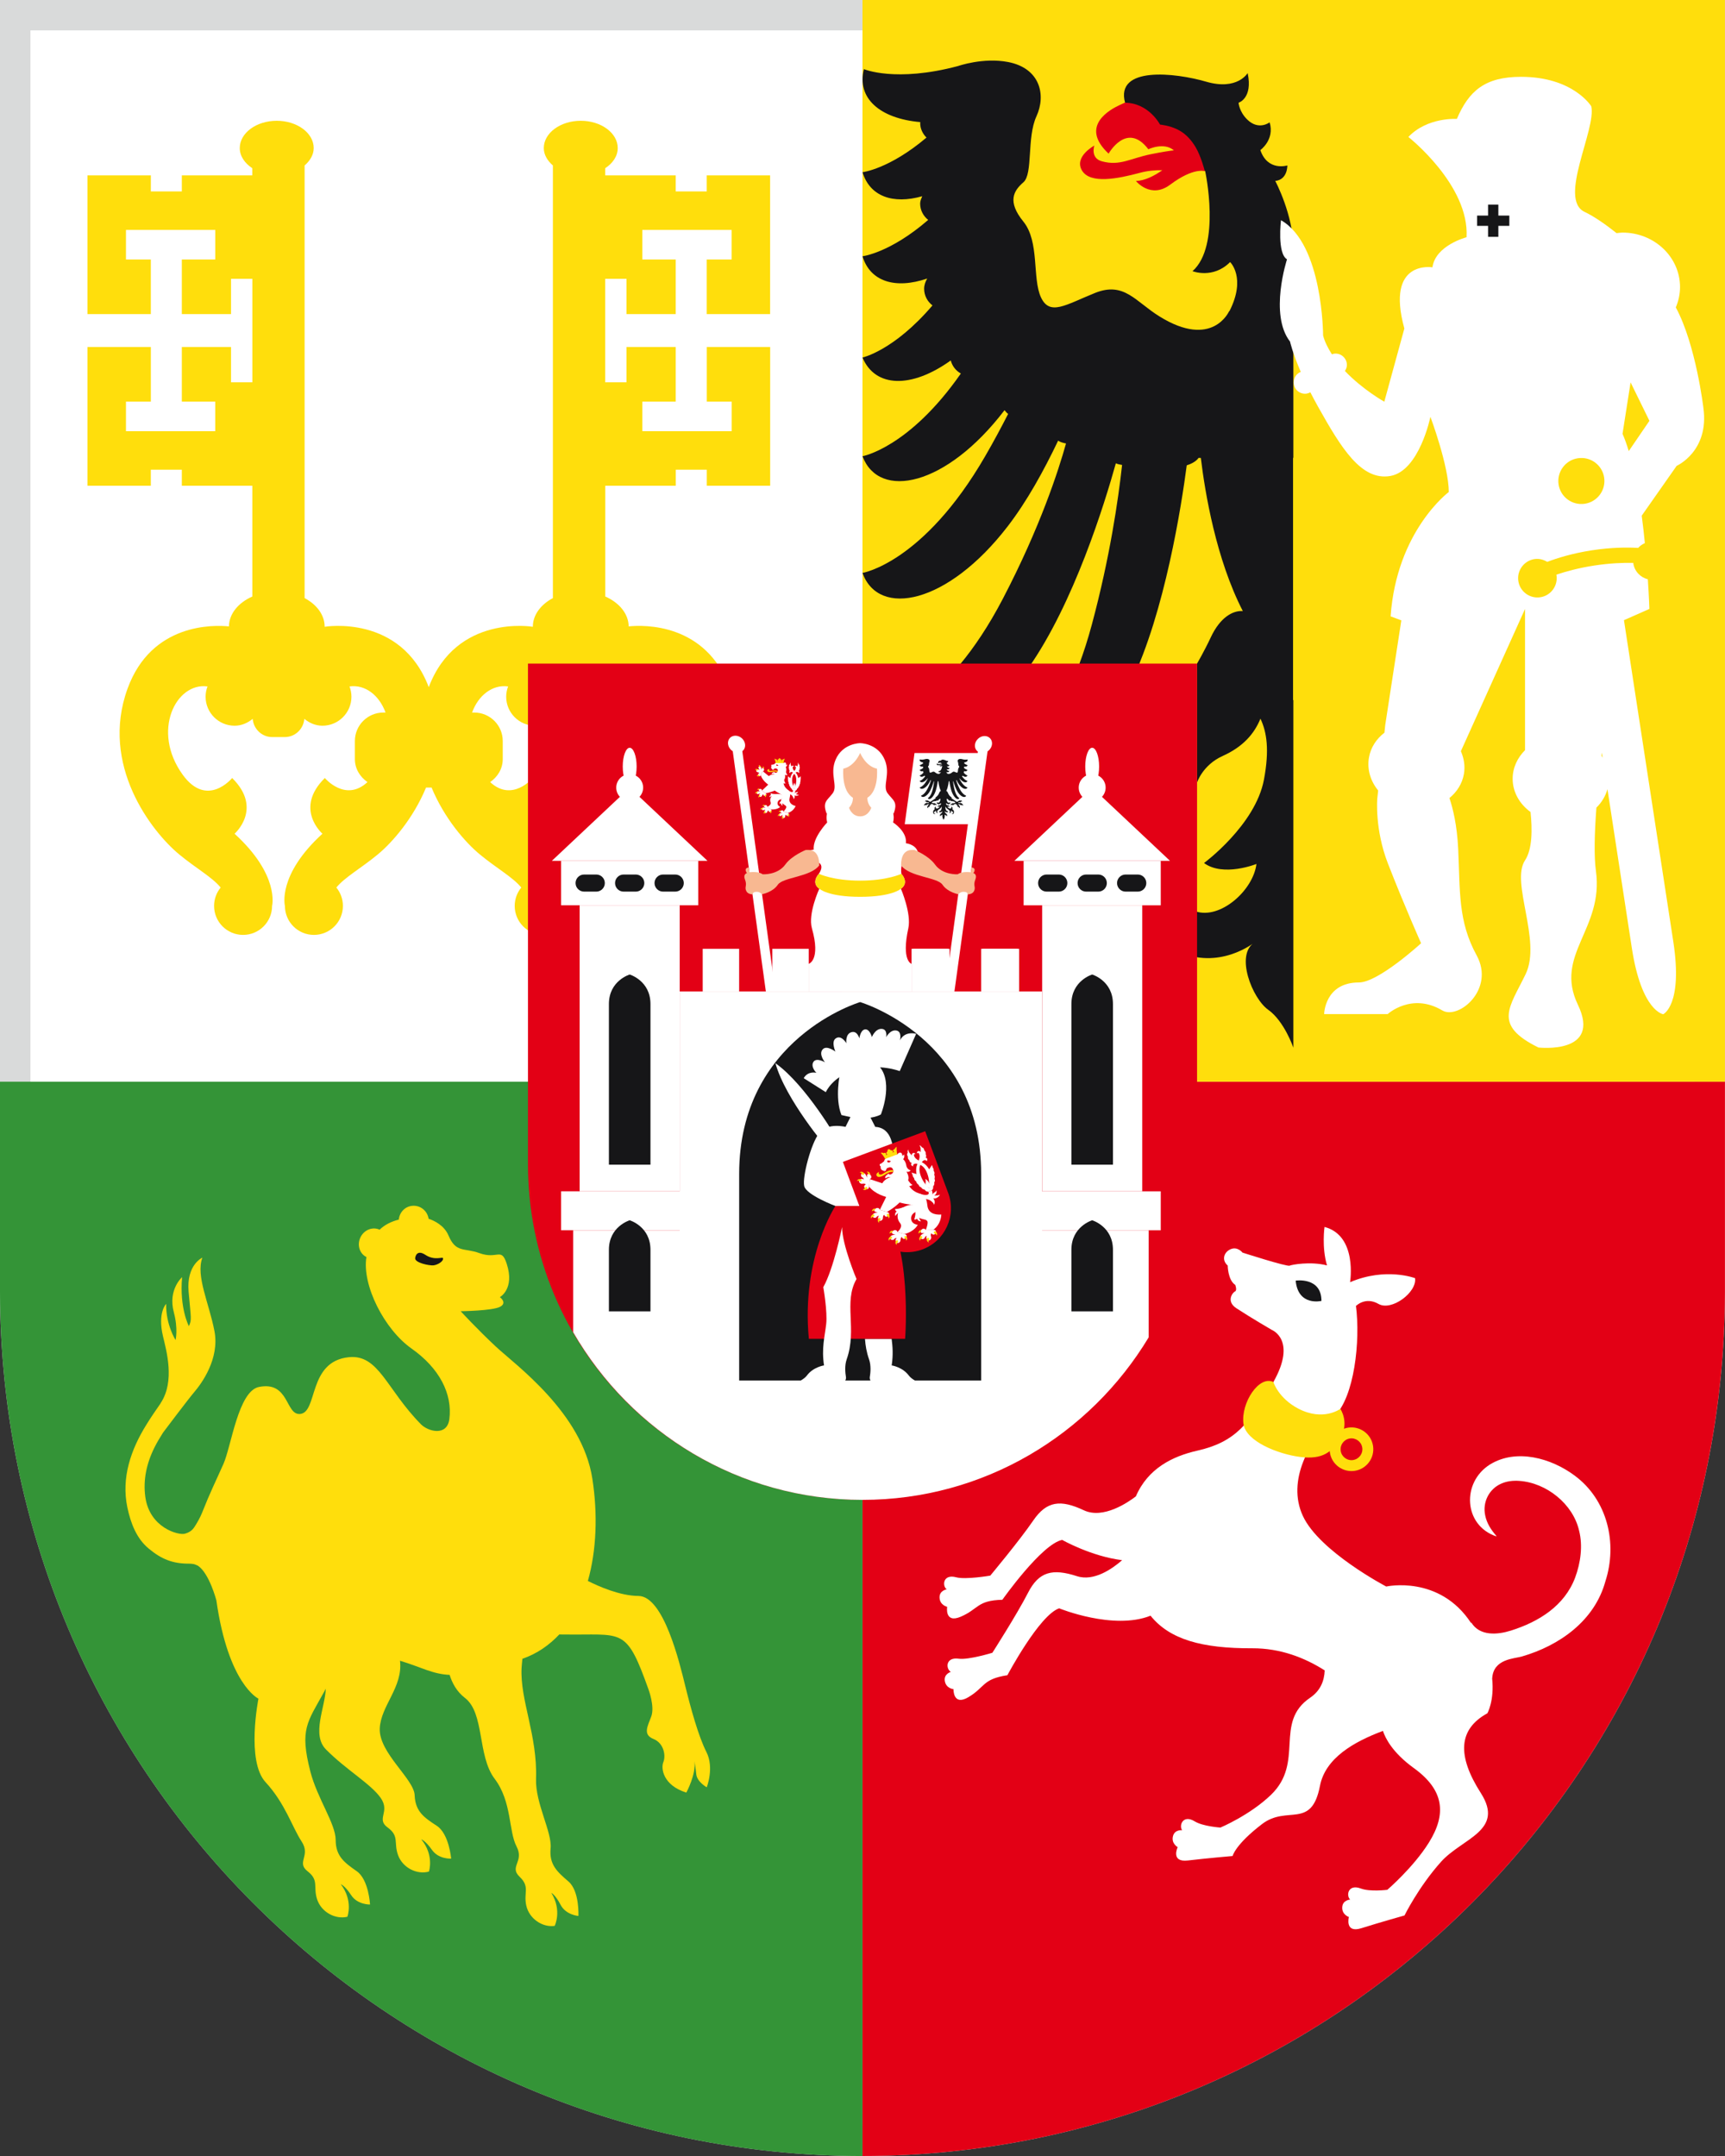
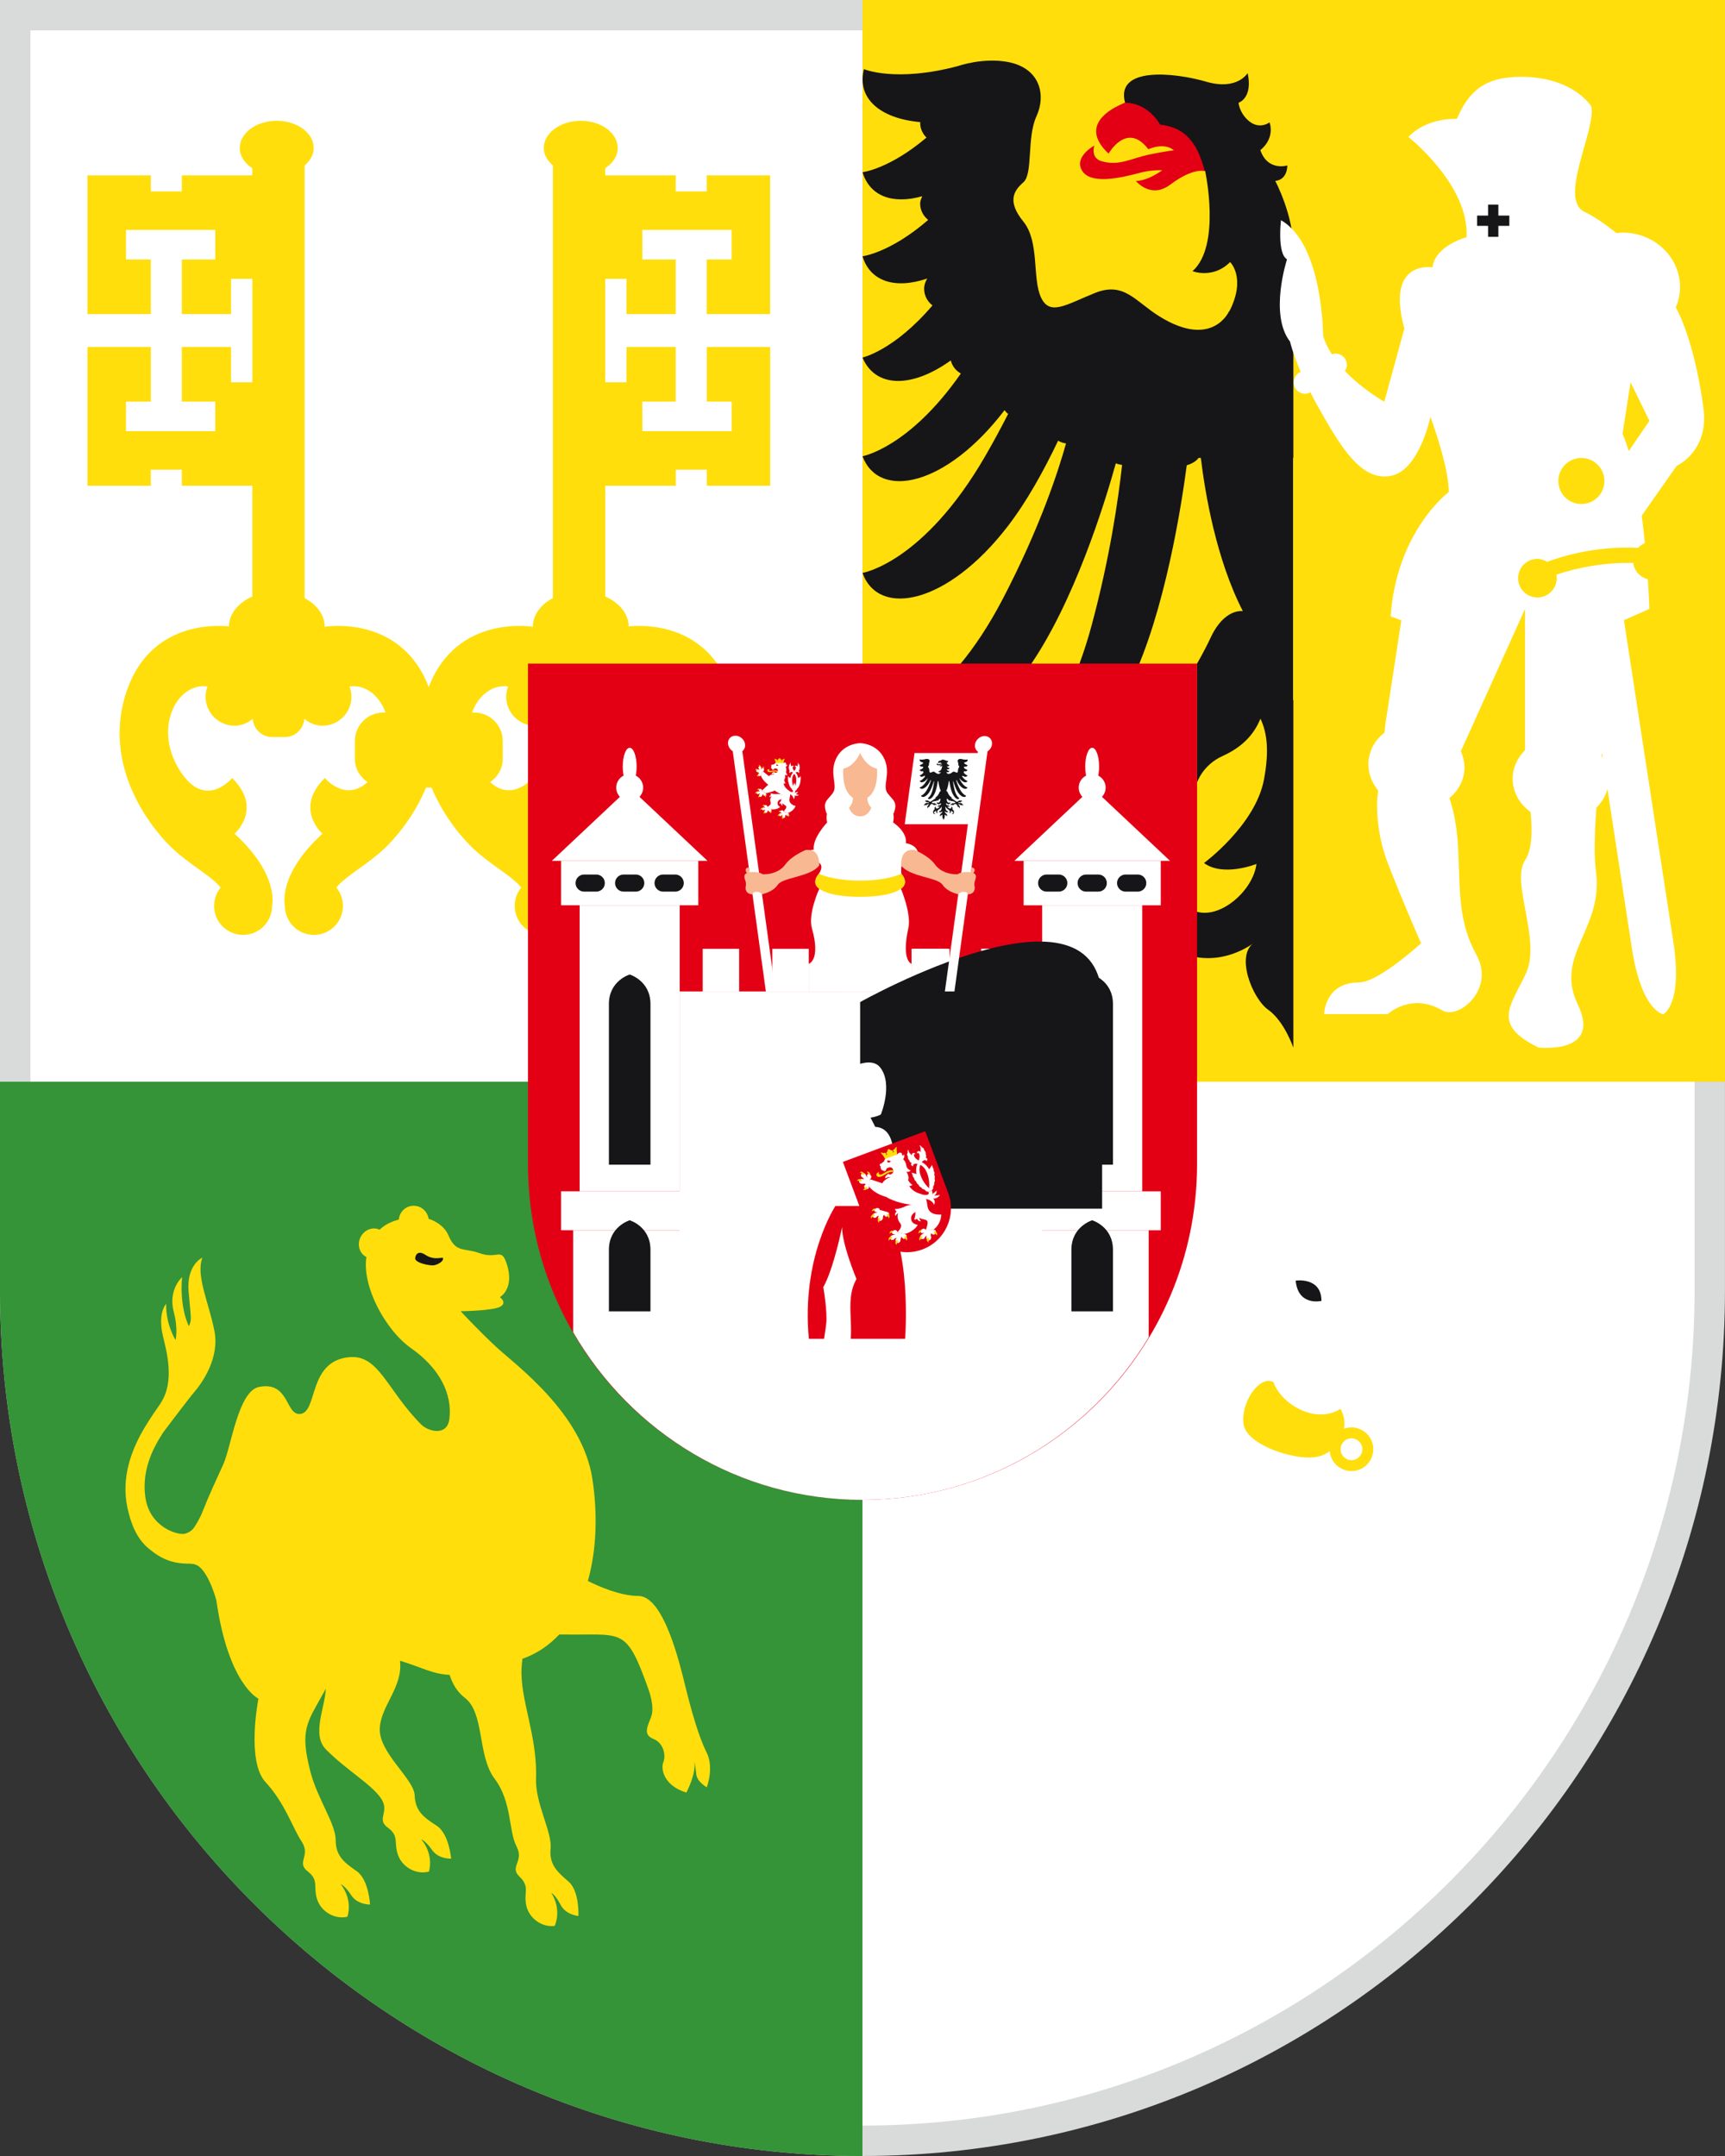
<svg xmlns="http://www.w3.org/2000/svg" version="1.1" id="Ebene_1" x="0px" y="0px" viewBox="0 0 56.693 70.866" style="enable-background:new 0 0 56.693 70.866;" xml:space="preserve">
  <rect x="0" y="0" width="56.693" height="70.866" fill="#333333" stroke="none" />
  <style type="text/css">
	.st0{fill:#FFFFFF;}
	.st1{fill:#D9DADA;}
	.st2{fill:#E30015;}
	.st3{fill:#FFDE0C;}
	.st4{fill:#349437;}
	.st5{fill:#161618;}
	.st6{fill:#F8B891;}
</style>
  <g>
    <path class="st0" d="M28.347,70.366C12.992,70.366,0.5,57.83,0.5,42.421V0.5h55.692v41.921   C56.192,57.83,43.701,70.366,28.347,70.366z" />
    <path class="st1" d="M55.693,1v41.421c0,15.133-12.268,27.445-27.346,27.445S1,57.554,1,42.421V1H55.693 M56.693,0H0v42.421   c0,15.71,12.691,28.445,28.346,28.445s28.346-12.735,28.346-28.445V0L56.693,0z" />
  </g>
-   <path class="st2" d="M28.346,70.866c15.638,0,28.318-12.708,28.345-28.394v-6.918H28.346V70.866z" />
  <path class="st0" d="M51.744,48.496c-0.762-0.566-1.904-0.893-2.773-0.361c-0.945,0.592-0.868,2.004,0.201,2.363l0.008-0.013  c-0.177-0.198-0.32-0.425-0.369-0.678c-0.092-0.438,0.133-0.866,0.522-1.038c0.179-0.082,0.385-0.109,0.601-0.093  c0.896,0.063,1.77,0.762,1.966,1.645c0.122,0.483,0.051,1.042-0.133,1.536c-0.348,0.924-1.19,1.45-2.112,1.74  c-0.438,0.138-1.026,0.189-1.303-0.27l-0.001,0.026c-1.042-1.596-2.792-1.205-2.792-1.205s-2.199-1.152-2.74-2.321  c-0.54-1.169,0.226-2.494,1.042-3.283c0.646-0.624,0.855-2.455,0.702-3.63c0.001,0,0.008,0.007,0.008,0.007s0.304-0.309,0.734-0.062  s1.271-0.384,1.201-0.847c0,0-0.962-0.367-2.135,0.133c0,0,0.251-1.529-0.84-1.816c0,0-0.096,0.669,0.082,1.264  c-0.554-0.142-1.174-0.019-1.228,0.008c-0.084,0.043-1.55-0.429-1.55-0.429s-0.159-0.208-0.386-0.113  c-0.227,0.095-0.308,0.359-0.099,0.539c0,0,0.001,0.473,0.248,0.637c0,0,0.068,0.181-0.008,0.213  c-0.076,0.032-0.307,0.324,0.047,0.555c0.493,0.322,1.163,0.711,1.163,0.711s0.835,0.326,0.049,1.715  c-0.786,1.388-1.271,1.976-2.498,2.253c-0.81,0.183-1.624,0.582-2.02,1.503c-0.252,0.193-1.069,0.758-1.71,0.457  c-0.766-0.36-1.223-0.308-1.665,0.34s-1.41,1.808-1.41,1.808s-0.811,0.138-1.118,0.055c-0.439-0.119-0.468,0.281-0.315,0.396  c0,0-0.239,0.037-0.234,0.266c0.005,0.254,0.25,0.308,0.25,0.308s-0.09,0.555,0.445,0.326c0.596-0.255,0.531-0.536,1.369-0.557  c0,0,1.291-1.832,1.965-1.968c0,0,0.957,0.542,1.972,0.666c-0.319,0.279-0.924,0.708-1.485,0.526  c-0.805-0.26-1.252-0.152-1.609,0.547s-1.171,1.971-1.171,1.971s-0.787,0.239-1.102,0.195c-0.45-0.063-0.429,0.338-0.263,0.433  c0,0-0.233,0.067-0.199,0.294c0.037,0.252,0.286,0.274,0.286,0.274s-0.019,0.562,0.483,0.267c0.559-0.328,0.459-0.599,1.288-0.725  c0,0,1.051-1.98,1.702-2.199c0,0,1.783,0.729,3.003,0.242c0.63,0.784,1.693,1.077,3.341,1.071c0.934-0.004,1.734,0.315,2.383,0.727  c-0.013,0.345-0.14,0.668-0.478,0.898c-1.204,0.817-0.168,2.12-1.293,3.198c-0.696,0.667-1.656,1.07-1.656,1.07  s-0.574-0.037-0.844-0.203c-0.387-0.239-0.528,0.137-0.414,0.291c0,0-0.24-0.032-0.3,0.189c-0.067,0.246,0.153,0.366,0.153,0.366  s-0.243,0.507,0.335,0.439c0.644-0.076,1.47-0.147,1.47-0.147s0.083-0.373,0.968-1.05c0.829-0.635,1.624,0.19,1.903-1.255  c0.178-0.917,1.118-1.451,2.07-1.807c0.075,0.229,0.306,0.709,1.017,1.223c0.984,0.712,1.088,1.494,0.493,2.448  c-0.51,0.818-1.366,1.552-1.366,1.552s-0.571,0.071-0.868-0.042c-0.425-0.162-0.493,0.234-0.353,0.363c0,0-0.242,0.013-0.26,0.242  c-0.02,0.254,0.218,0.331,0.218,0.331s-0.144,0.543,0.411,0.368c0.619-0.195,1.417-0.419,1.417-0.419s0.456-0.93,1.198-1.761  c0.696-0.779,2.103-1.022,1.311-2.261s-0.735-2.102,0.214-2.623c0,0,0.234-0.408,0.157-1.15c0-0.004,0.002-0.003,0.003-0.008  c0.042-0.631,0.717-0.635,0.974-0.709c1.238-0.358,2.39-1.175,2.745-2.47C53.166,50.729,52.833,49.295,51.744,48.496z" />
  <path class="st3" d="M23.227,5.764v0.528h-1.019V5.764h-2.317V5.529c0.248-0.164,0.411-0.396,0.411-0.662  c0-0.495-0.544-0.897-1.215-0.897s-1.215,0.402-1.215,0.897c0,0.221,0.12,0.416,0.299,0.572v14.22  c-0.397,0.211-0.659,0.553-0.659,0.942h-0.005c0,0-2.503-0.424-3.416,1.985c-0.914-2.409-3.416-1.985-3.416-1.985h-0.005  c0-0.389-0.261-0.731-0.659-0.942V5.439c0.179-0.156,0.299-0.351,0.299-0.572c0-0.495-0.544-0.897-1.215-0.897  c-0.671,0-1.215,0.402-1.215,0.897c0,0.265,0.163,0.498,0.411,0.662v0.235H5.976v0.528H4.958V5.764H2.874v1.607v0.187V8.53v0.635  v1.159h2.083V8.53H4.14V7.558h0.57h0.248h1.019h0.528h0.57V8.53H5.976v1.794h1.617V9.165h0.701v3.401H7.593v-1.159H5.976v1.794  h1.098v0.972h-0.57H5.976H4.958H4.71H4.14v-0.972h0.818v-1.794H2.874v1.159v0.635v0.972v0.187v1.607h2.083v-0.528h1.019v0.528h2.317  v3.64c-0.455,0.201-0.763,0.563-0.769,0.982c-0.487-0.049-2.543-0.122-3.332,2.046c-0.914,2.514,0.793,4.701,1.697,5.449  c0.555,0.459,1.083,0.746,1.363,1.089c-0.135,0.164-0.216,0.375-0.216,0.604c0,0.526,0.427,0.953,0.953,0.953  c0.526,0,0.953-0.427,0.953-0.953c0,0,0.262-1.009-1.233-2.373c0,0,0.944-0.822-0.079-1.831c0,0-0.823,1.006-1.628-0.112  c-1.033-1.432-0.218-3.041,0.818-2.898c-0.04,0.105-0.063,0.219-0.063,0.338c0,0.526,0.427,0.953,0.953,0.953  c0.229,0,0.43-0.091,0.595-0.226c0.028,0.334,0.3,0.599,0.642,0.599H9.36c0.342,0,0.613-0.265,0.642-0.599  c0.164,0.134,0.366,0.226,0.595,0.226c0.526,0,0.953-0.427,0.953-0.953c0-0.119-0.023-0.233-0.063-0.338  c0.518-0.072,0.98,0.295,1.184,0.858h-0.072c-0.517,0-0.936,0.419-0.936,0.936v0.594c0,0.319,0.17,0.587,0.414,0.756  c-0.726,0.674-1.401-0.134-1.401-0.134c-1.023,1.009-0.079,1.831-0.079,1.831c-1.495,1.364-1.233,2.373-1.233,2.373  c0,0.526,0.427,0.953,0.953,0.953c0.526,0,0.953-0.427,0.953-0.953c0-0.229-0.081-0.44-0.216-0.604  c0.28-0.343,0.808-0.63,1.363-1.089c0.473-0.391,1.163-1.178,1.585-2.197h0.182c0.422,1.019,1.112,1.806,1.585,2.197  c0.555,0.459,1.083,0.746,1.363,1.089c-0.135,0.164-0.216,0.375-0.216,0.604c0,0.526,0.427,0.953,0.953,0.953  s0.953-0.427,0.953-0.953c0,0,0.262-1.009-1.233-2.373c0,0,0.944-0.822-0.079-1.831c0,0-0.675,0.809-1.401,0.134  c0.244-0.169,0.414-0.437,0.414-0.756v-0.594c0-0.517-0.419-0.936-0.936-0.936h-0.072c0.204-0.563,0.667-0.929,1.184-0.858  c-0.04,0.105-0.063,0.219-0.063,0.338c0,0.526,0.427,0.953,0.953,0.953c0.229,0,0.43-0.091,0.595-0.226  c0.028,0.334,0.3,0.599,0.642,0.599h0.414c0.342,0,0.613-0.265,0.642-0.599c0.164,0.134,0.366,0.226,0.595,0.226  c0.526,0,0.953-0.427,0.953-0.953c0-0.119-0.023-0.233-0.063-0.338c1.036-0.143,1.85,1.466,0.818,2.898  c-0.806,1.118-1.629,0.112-1.629,0.112c-1.023,1.009-0.079,1.831-0.079,1.831c-1.495,1.364-1.233,2.373-1.233,2.373  c0,0.526,0.427,0.953,0.953,0.953c0.526,0,0.953-0.427,0.953-0.953c0-0.229-0.081-0.44-0.216-0.604  c0.28-0.343,0.808-0.63,1.363-1.089c0.904-0.747,2.612-2.934,1.697-5.449c-0.788-2.168-2.845-2.096-3.332-2.046  c-0.006-0.419-0.314-0.781-0.769-0.982v-3.64h2.317v-0.528h1.019v0.528h2.083V14.36v-0.187v-0.972v-0.635v-1.159h-2.083v1.794h0.818  v0.972h-0.57h-0.248h-1.019H21.68h-0.57v-0.972h1.098v-1.794h-1.617v1.159h-0.701V9.165h0.701v1.159h1.617V8.53H21.11V7.558h0.57  h0.528h1.019h0.248h0.57V8.53h-0.818v1.794h2.083V9.165V8.53V7.558V7.371V5.764H23.227z" />
  <rect x="28.346" y="0" class="st3" width="28.345" height="35.555" />
  <path class="st4" d="M0,35.555v6.918c0.027,15.686,12.707,28.394,28.345,28.394V35.555H0z" />
  <path class="st3" d="M23.216,57.586c-0.265-0.521-0.518-1.451-0.698-2.183s-0.704-2.94-1.535-2.945  c-0.617-0.003-1.333-0.327-1.662-0.493c0.287-1.022,0.326-2.207,0.146-3.366c-0.335-2.163-2.525-3.735-3.166-4.333  c-0.622-0.58-1.16-1.167-1.16-1.167s1.041-0.013,1.293-0.145c0.252-0.132-0.006-0.318-0.006-0.318s0.496-0.266,0.226-1.095  c-0.182-0.562-0.295-0.133-0.899-0.352c-0.503-0.183-0.769,0.004-1.017-0.583c-0.14-0.332-0.472-0.485-0.652-0.547  c-0.04-0.262-0.275-0.451-0.541-0.424c-0.242,0.024-0.416,0.219-0.438,0.452c-0.253,0.065-0.465,0.172-0.631,0.332  c-0.224-0.103-0.499-0.002-0.622,0.237c-0.127,0.246-0.046,0.54,0.181,0.658c0.002,0.001,0.005,0.001,0.008,0.002  c-0.152,0.926,0.59,2.382,1.483,3.01c0.913,0.642,1.35,1.489,1.242,2.32c-0.074,0.572-0.696,0.409-0.932,0.17  c-1.139-1.154-1.386-2.306-2.37-2.206c-1.364,0.138-1.008,1.832-1.613,1.867c-0.474,0.027-0.347-1.087-1.341-0.889  c-0.681,0.136-0.909,1.947-1.168,2.53c-0.259,0.583-0.427,0.91-0.701,1.601c-0.068,0.171-0.169,0.344-0.255,0.476  c-0.051,0.076-0.131,0.168-0.316,0.218c-0.205,0.055-1.159-0.192-1.297-1.216c-0.074-0.549,0.039-1.095,0.304-1.624  c0.083-0.169,0.182-0.327,0.28-0.485c0.01-0.014,0.824-1.095,1.021-1.326c0.242-0.283,0.843-1.098,0.668-2.011  c-0.175-0.913-0.62-1.816-0.397-2.413c0,0-0.53,0.233-0.452,1.121s0.109,0.919,0.008,1.13c0,0-0.313-0.593-0.222-1.609  c0,0-0.471,0.407-0.272,1.153c0.148,0.553,0.057,0.913,0.057,0.913s-0.322-0.503-0.309-1.188c0,0-0.289,0.283-0.104,1.065  c0.109,0.461,0.4,1.472-0.072,2.188c-0.007,0.01-0.009,0.018-0.015,0.028c-0.154,0.224-0.311,0.447-0.457,0.687  c-0.511,0.819-0.833,1.75-0.626,2.726c0.107,0.505,0.296,1.018,0.707,1.354c0.412,0.343,0.787,0.492,1.311,0.49  c0.054,0,0.107,0.004,0.161,0.014c0.027,0.005,0.052,0.016,0.078,0.027c0.022,0.008,0.043,0.018,0.065,0.029  c0.373,0.256,0.602,1.136,0.602,1.136c0.393,2.772,1.383,3.232,1.383,3.232s-0.409,2.05,0.234,2.745  c0.643,0.695,0.872,1.473,1.184,1.948s-0.185,0.683,0.199,0.982c0.383,0.299,0.174,0.503,0.312,0.923  c0.139,0.42,0.601,0.667,0.994,0.57c0,0,0.199-0.524-0.216-1.068c0,0,0.135,0.044,0.342,0.361c0.208,0.317,0.618,0.305,0.618,0.305  s-0.04-0.817-0.437-1.095c-0.397-0.278-0.691-0.488-0.692-1.026c-0.001-0.538-0.605-1.363-0.833-2.253  c-0.357-1.392-0.099-1.613,0.456-2.621c0.019-0.034,0.033-0.066,0.051-0.1c-0.016,0.612-0.476,1.51,0.008,1.999  c0.666,0.673,1.469,1.125,1.796,1.59s-0.162,0.689,0.231,0.975c0.393,0.286,0.19,0.497,0.343,0.912  c0.153,0.415,0.623,0.647,1.013,0.536c0,0,0.181-0.531-0.252-1.06c0,0,0.136,0.04,0.354,0.35s0.628,0.285,0.628,0.285  s-0.067-0.815-0.473-1.08c-0.406-0.265-0.706-0.465-0.726-1.002c-0.019-0.537-1.18-1.395-1.147-2.196  c0.032-0.75,0.768-1.357,0.665-2.227c0.708,0.213,1.061,0.438,1.631,0.465c0.082,0.261,0.228,0.546,0.503,0.757  c0.651,0.499,0.405,1.903,0.976,2.657c0.571,0.755,0.457,1.721,0.72,2.224c0.263,0.503-0.251,0.661,0.101,0.997  s0.123,0.518,0.22,0.95c0.097,0.432,0.533,0.723,0.933,0.665c0,0,0.249-0.502-0.11-1.084c0,0,0.13,0.058,0.305,0.393  c0.175,0.336,0.585,0.365,0.585,0.365s0.041-0.817-0.327-1.133c-0.368-0.316-0.639-0.554-0.587-1.089  c0.052-0.535-0.506-1.482-0.479-2.284c0.049-1.436-0.53-2.593-0.475-3.645c0.006-0.108,0.018-0.202,0.027-0.302  c0.485-0.168,0.882-0.449,1.212-0.799c0.141,0.002,0.308,0.003,0.522,0.003c1.59-0.002,1.717-0.139,2.408,1.796  c0,0,0.217,0.571,0.091,0.901c-0.125,0.331-0.276,0.593,0.074,0.734c0.35,0.141,0.41,0.559,0.325,0.762s-0.011,0.761,0.755,1.001  c0,0,0.328-0.599,0.266-1.034c0,0,0.037,0.191,0.062,0.435c0.025,0.245,0.343,0.425,0.343,0.425S23.481,58.107,23.216,57.586z" />
  <path class="st5" d="M13.645,41.352c0,0,0.028-0.309,0.337-0.105c0.299,0.198,0.562,0.058,0.576,0.106  c0.031,0.103-0.177,0.224-0.312,0.238S13.625,41.508,13.645,41.352z" />
  <g>
    <g>
      <path class="st3" d="M44.524,48.345c-0.391,0.059-0.758-0.21-0.817-0.602c-0.059-0.391,0.21-0.758,0.602-0.817    s0.758,0.211,0.817,0.602C45.185,47.919,44.916,48.286,44.524,48.345z M44.363,47.282c-0.195,0.03-0.33,0.213-0.3,0.408    c0.03,0.195,0.213,0.33,0.408,0.3s0.33-0.213,0.3-0.408C44.741,47.387,44.558,47.252,44.363,47.282z" />
    </g>
    <path class="st3" d="M44.051,46.308c0,0,0.295,0.432,0.018,0.927c-0.279,0.498-0.602,0.746-1.331,0.655   c-0.729-0.091-1.799-0.512-1.872-1.096c-0.085-0.687,0.516-1.599,0.984-1.368c0,0,0.162,0.53,0.817,0.873   C43.488,46.73,44.051,46.308,44.051,46.308z" />
  </g>
  <path class="st5" d="M42.583,42.093c0,0,0.847-0.129,0.847,0.667C43.429,42.76,42.662,42.947,42.583,42.093z" />
  <path class="st5" d="M41.912,5.947c0.411-0.041,0.397-0.509,0.397-0.509s-0.646,0.203-0.887-0.505c0,0,0.477-0.338,0.305-0.912  c0,0-0.36,0.28-0.738-0.094c-0.267-0.264-0.283-0.55-0.283-0.55s0.476-0.142,0.299-0.975c0,0-0.337,0.582-1.364,0.283  c-1.027-0.299-2.992-0.516-2.665,0.692l2.633,2.249c0,0,0.53,2.453-0.417,3.287c0,0,0.674,0.267,1.236-0.299  c0,0,0.539,0.511-0.022,1.614l0.001,0.002l-0.011-0.002c0,0-0.545,1.256-2.292,0.171c-0.796-0.495-1.161-1.154-2.118-0.769  c-0.957,0.385-1.487,0.769-1.776,0.14c-0.289-0.63-0.039-1.824-0.576-2.486s-0.322-1.012,0-1.292  c0.322-0.28,0.107-1.469,0.429-2.168c0.322-0.7,0.124-1.581-0.93-1.785c-0.823-0.159-1.647,0.132-1.647,0.132  c-2.056,0.547-3.094,0.101-3.094,0.101c-0.239,0.948,0.514,1.624,1.856,1.742c0,0.01-0.006,0.018-0.006,0.027  c0,0.189,0.082,0.356,0.207,0.481c-1.228,1.039-2.102,1.138-2.102,1.138c0.24,0.794,0.996,1.064,1.962,0.79  c-0.031,0.078-0.068,0.153-0.068,0.241c0,0.218,0.104,0.41,0.264,0.538c-1.257,1.089-2.159,1.194-2.159,1.194  c0.255,0.838,1.084,1.088,2.127,0.732c-0.059,0.101-0.101,0.212-0.101,0.337c0,0.223,0.108,0.42,0.274,0.547  c-1.266,1.486-2.3,1.713-2.3,1.713c0.419,0.994,1.607,1.024,2.901,0.096c0.049,0.185,0.166,0.337,0.332,0.429  c-1.704,2.445-3.233,2.719-3.233,2.719c0.549,1.45,2.754,0.994,4.668-1.513c0.04,0.042,0.07,0.09,0.119,0.122  c-0.228,0.445-0.474,0.906-0.758,1.396c-2.03,3.505-4.029,3.831-4.029,3.831c0.531,1.478,2.796,1.035,4.769-1.527  c0.632-0.82,1.185-1.823,1.661-2.82c0.076,0.051,0.166,0.073,0.259,0.092c-0.244,0.875-0.845,2.746-2.079,5.11  c-1.873,3.588-3.855,3.998-3.855,3.998c0.596,1.454,2.839,0.916,4.697-1.727c1.495-2.128,2.505-5.402,2.875-6.73  c0.062,0.031,0.134,0.042,0.205,0.054c-0.125,1.139-0.402,3.043-0.993,5.244c-1.046,3.896-2.754,4.599-2.754,4.599  c0.751,1.434,2.646,0.21,4.041-2.693c1.116-2.323,1.659-5.828,1.831-7.137c0.306-0.095,0.386-0.243,0.386-0.243h0.077  c0.138,1.145,0.501,3.326,1.38,5.033c-0.332-0.023-0.748,0.211-1.053,0.864c-0.214,0.458-0.453,0.865-0.453,0.865v3.912  c0,0,0.181-0.579,0.842-0.877c0.681-0.307,1.042-0.736,1.243-1.226c0.21,0.44,0.299,1.028,0.115,2.005  c-0.281,1.494-1.969,2.739-1.969,2.739c0.633,0.467,1.723,0.031,1.723,0.031c-0.106,0.871-1.196,1.836-2.005,1.556  c-0.809-0.28-0.833-1.12-0.833-1.12c-0.798,0.373-1.136,1.774,0.236,2.427c1.372,0.654,2.532-0.28,2.532-0.28  c-0.633,0.405-0.07,1.836,0.457,2.21c0.528,0.373,0.826,1.245,0.826,1.245V23.011h-0.01v-2.465v-5.497h0.01v-3.398v-0.992V8.166  C42.509,7.064,41.912,5.947,41.912,5.947z" />
  <path class="st0" d="M55.983,13.407c0,0-0.245-2.077-0.907-3.303c0.088-0.207,0.139-0.431,0.139-0.668  c0-0.989-0.846-1.791-1.891-1.791c-0.066,0-0.129,0.012-0.194,0.018c-0.347-0.275-0.726-0.544-1.053-0.699  c-0.879-0.418,0.396-2.725,0.22-3.472c0,0-0.593-0.967-2.307-0.967c-1.187,0-1.714,0.461-2.11,1.384c0,0-0.967-0.066-1.593,0.593  c0,0,2.011,1.582,1.912,3.296c0,0-1.022,0.264-1.121,0.989c0,0-1.549-0.264-0.923,2.011l-0.659,2.406c0,0-0.707-0.394-1.295-1.01  c0.038-0.058,0.065-0.124,0.065-0.198c0-0.206-0.167-0.374-0.374-0.374c-0.042,0-0.081,0.011-0.119,0.024  c-0.124-0.195-0.231-0.399-0.289-0.617c0,0,0-3-1.384-3.791c0,0-0.132,1.088,0.198,1.286c0,0-0.593,1.813,0.099,2.703  c0,0,0.078,0.359,0.353,0.996c-0.136,0.056-0.232,0.189-0.232,0.345c0,0.206,0.167,0.374,0.374,0.374  c0.064,0,0.121-0.02,0.173-0.048c0.077,0.15,0.161,0.309,0.255,0.477c0.758,1.351,1.417,2.439,2.373,2.274  c0.956-0.165,1.318-1.945,1.318-1.945s0.604,1.615,0.604,2.472c0,0-1.714,1.275-1.912,4.087l0.352,0.132l-0.527,3.428L45.5,24.083  c-0.261,0.202-0.45,0.481-0.508,0.815c-0.069,0.394,0.053,0.78,0.302,1.085l-0.029,0.265c0,0-0.089,1.01,0.352,2.141  c0.552,1.417,1.088,2.615,1.088,2.615s-1.403,1.289-2.044,1.289c-1.126,0-1.143,1.04-1.143,1.04h2.088c0,0,0.784-0.722,1.795-0.121  c0.532,0.316,1.743-0.692,1.128-1.813s-0.539-2.11-0.605-3.494c-0.038-0.796-0.177-1.344-0.288-1.673  c0.244-0.2,0.42-0.47,0.476-0.791c0.045-0.26,0.002-0.516-0.1-0.749l2.109-4.676v4.641c-0.25,0.251-0.407,0.578-0.407,0.94  c0,0.443,0.232,0.834,0.588,1.094c0.06,0.567,0.06,1.225-0.181,1.587c-0.483,0.725,0.549,2.637,0.022,3.736s-1.099,1.67,0.418,2.417  c0,0,2.088,0.242,1.297-1.406c-0.791-1.648,0.857-2.483,0.593-4.395c-0.066-0.477-0.048-1.227,0.015-2.083  c0.173-0.17,0.299-0.377,0.364-0.607c0.348,2.269,0.675,4.396,0.801,5.221c0.32,2.085,1.032,2.176,1.032,2.176  s0.651-0.3,0.331-2.385c-0.234-1.522-1.146-7.464-1.622-10.567l0.836-0.37c0,0-0.012-0.39-0.051-0.975  c-0.242-0.059-0.437-0.258-0.477-0.519c-0.001-0.007,0.002-0.012,0.001-0.019c-0.33-0.007-0.767,0.008-1.284,0.087  c-0.516,0.079-0.936,0.196-1.249,0.301c0.001,0.007,0.006,0.011,0.007,0.018c0.053,0.346-0.185,0.67-0.531,0.723  s-0.67-0.185-0.723-0.531s0.185-0.67,0.531-0.723c0.152-0.023,0.297,0.017,0.419,0.091c0.317-0.12,0.818-0.28,1.47-0.38  c0.652-0.1,1.178-0.098,1.518-0.079c0.06-0.068,0.136-0.118,0.22-0.157c-0.029-0.292-0.062-0.594-0.103-0.902l1.149-1.639  C55.105,15.313,56.18,14.835,55.983,13.407z M52.645,24.738c0.008,0.055,0.017,0.111,0.025,0.166  c-0.013-0.02-0.023-0.042-0.037-0.062C52.637,24.807,52.641,24.772,52.645,24.738z M52.087,16.558  c-0.413,0.063-0.8-0.22-0.863-0.633c-0.063-0.413,0.22-0.8,0.634-0.863c0.413-0.063,0.8,0.22,0.863,0.633  C52.784,16.108,52.501,16.494,52.087,16.558z M53.53,14.827c-0.063-0.206-0.13-0.4-0.205-0.567l0.265-1.692v0l0.619,1.264  L53.53,14.827z" />
  <path class="st2" d="M39.342,21.811h-21.99v16.455c0,6.094,4.923,11.033,10.995,11.033s10.995-4.94,10.995-11.033V21.811z" />
  <path class="st0" d="M29.773,27.717c0.046-0.39-0.422-0.684-0.422-0.684c0.137-0.548-0.442-0.794-0.442-0.794h-1.281  c0,0-0.579,0.245-0.442,0.794c0,0-0.487,0.505-0.442,0.895c0,0-0.365,0.012-0.274,0.352c0,0,0.776-0.064,0.442,0.441  c0,0-0.274,0.289,0.015,0.491c0,0-0.379,0.822-0.244,1.298c0.3,1.056-0.104,1.17-0.104,1.17v0.907h3.378V31.68  c0,0-0.34-0.094-0.104-1.17c0.106-0.484-0.244-1.298-0.244-1.298c0.289-0.202,0.015-0.491,0.015-0.491  c-0.085-0.638,0.535-0.736,0.535-0.736C30.076,27.747,29.773,27.717,29.773,27.717z" />
  <rect x="23.095" y="31.187" class="st0" width="1.197" height="1.401" />
  <rect x="25.383" y="31.187" class="st0" width="1.197" height="1.401" />
  <rect x="27.67" y="31.187" class="st0" width="1.197" height="1.401" />
  <rect x="29.958" y="31.187" class="st0" width="1.197" height="1.401" />
  <rect x="32.245" y="31.187" class="st0" width="1.197" height="1.401" />
  <rect x="19.05" y="29.756" class="st0" width="3.289" height="9.401" />
  <rect x="18.441" y="39.157" class="st0" width="4.507" height="1.281" />
  <path class="st5" d="M20.695,32.032c0,0-0.683,0.201-0.683,0.97c0,0.769,0,5.28,0,5.28h1.366c0,0,0-4.511,0-5.28  C21.378,32.233,20.695,32.032,20.695,32.032z" />
  <rect x="18.441" y="28.295" class="st0" width="4.507" height="1.461" />
  <polygon class="st0" points="20.695,25.889 18.137,28.295 20.695,28.295 23.252,28.295 " />
  <circle class="st0" cx="20.695" cy="25.889" r="0.442" />
  <ellipse class="st0" cx="20.695" cy="25.196" rx="0.228" ry="0.617" />
  <g>
    <path class="st5" d="M19.597,29.307h-0.4c-0.155,0-0.281-0.126-0.281-0.281l0,0c0-0.155,0.126-0.281,0.281-0.281h0.4   c0.155,0,0.281,0.126,0.281,0.281l0,0C19.878,29.181,19.752,29.307,19.597,29.307z" />
    <path class="st5" d="M20.895,29.307h-0.4c-0.155,0-0.281-0.126-0.281-0.281l0,0c0-0.155,0.126-0.281,0.281-0.281h0.4   c0.155,0,0.281,0.126,0.281,0.281l0,0C21.175,29.181,21.05,29.307,20.895,29.307z" />
    <path class="st5" d="M22.192,29.307h-0.4c-0.155,0-0.281-0.126-0.281-0.281l0,0c0-0.155,0.126-0.281,0.281-0.281l0.4,0   c0.155,0,0.281,0.126,0.281,0.281l0,0C22.473,29.181,22.347,29.307,22.192,29.307z" />
  </g>
  <rect x="32.298" y="31.187" transform="matrix(-1 -4.102020e-11 4.102020e-11 -1 65.792 63.775)" class="st0" width="1.197" height="1.401" />
  <rect x="30.01" y="31.187" transform="matrix(-1 -4.253943e-11 4.253943e-11 -1 61.217 63.775)" class="st0" width="1.197" height="1.401" />
  <rect x="34.251" y="29.756" transform="matrix(-1 -4.203849e-11 4.203849e-11 -1 71.791 68.913)" class="st0" width="3.289" height="9.401" />
  <rect x="33.642" y="39.157" transform="matrix(-1 -4.439794e-11 4.439794e-11 -1 71.791 79.596)" class="st0" width="4.507" height="1.281" />
  <path class="st5" d="M35.895,32.032c0,0,0.683,0.201,0.683,0.97c0,0.769,0,5.28,0,5.28h-1.366c0,0,0-4.511,0-5.28  C35.212,32.233,35.895,32.032,35.895,32.032z" />
  <rect x="33.642" y="28.295" transform="matrix(-1 -4.439794e-11 4.439794e-11 -1 71.791 58.052)" class="st0" width="4.507" height="1.461" />
  <polygon class="st0" points="35.895,25.889 38.453,28.295 35.895,28.295 33.338,28.295 " />
  <circle class="st0" cx="35.895" cy="25.889" r="0.442" />
  <ellipse class="st0" cx="35.895" cy="25.196" rx="0.228" ry="0.617" />
  <g>
    <path class="st5" d="M36.993,29.307h0.4c0.155,0,0.281-0.126,0.281-0.281l0,0c0-0.155-0.126-0.281-0.281-0.281h-0.4   c-0.155,0-0.281,0.126-0.281,0.281l0,0C36.712,29.181,36.838,29.307,36.993,29.307z" />
    <path class="st5" d="M35.696,29.307h0.4c0.155,0,0.281-0.126,0.281-0.281l0,0c0-0.155-0.126-0.281-0.281-0.281h-0.4   c-0.155,0-0.281,0.126-0.281,0.281l0,0C35.415,29.181,35.541,29.307,35.696,29.307z" />
    <path class="st5" d="M34.398,29.307h0.4c0.155,0,0.281-0.126,0.281-0.281l0,0c0-0.155-0.126-0.281-0.281-0.281h-0.4   c-0.155,0-0.281,0.126-0.281,0.281l0,0C34.117,29.181,34.243,29.307,34.398,29.307z" />
  </g>
  <path class="st0" d="M34.251,32.588h-5.93h-0.052h-5.93v7.851h-3.502v3.349c1.903,3.292,5.444,5.512,9.509,5.512  c3.994,0,7.481-2.145,9.406-5.342v-3.518h-3.502V32.588z" />
-   <path class="st5" d="M28.269,32.938c0,0-3.976,1.172-3.976,5.648s0,6.79,0,6.79h7.953c0,0,0-2.314,0-6.79  S28.269,32.938,28.269,32.938z" />
+   <path class="st5" d="M28.269,32.938s0,6.79,0,6.79h7.953c0,0,0-2.314,0-6.79  S28.269,32.938,28.269,32.938z" />
  <path class="st0" d="M29.172,26.075c-0.182-0.241,0.106-0.622-0.095-1.101c-0.229-0.547-0.808-0.547-0.808-0.547  s-0.579,0-0.808,0.547c-0.201,0.478,0.087,0.86-0.095,1.101c-0.182,0.241-0.349,0.28-0.193,0.683c0,0,0.142-0.493,0.855-0.493  l0.24-0.27l0.24,0.27c0.714,0,0.855,0.493,0.855,0.493C29.521,26.355,29.354,26.315,29.172,26.075z" />
  <path class="st6" d="M28.507,26.22c0.385-0.233,0.315-0.954,0.315-0.954c-0.379-0.08-0.553-0.518-0.553-0.518  s-0.174,0.437-0.553,0.518c0,0-0.07,0.722,0.315,0.954c0,0,0.015,0.185-0.128,0.331c0,0,0.088,0.282,0.366,0.282  c0.278,0,0.366-0.282,0.366-0.282C28.492,26.405,28.507,26.22,28.507,26.22z" />
  <path class="st3" d="M29.625,28.721c0,0-0.459,0.225-1.356,0.225c-0.897,0-1.356-0.225-1.356-0.225s-0.274,0.289,0.015,0.491  c0,0,0.276,0.266,1.341,0.266c1.065,0,1.341-0.266,1.341-0.266C29.899,29.01,29.625,28.721,29.625,28.721z" />
  <polygon class="st0" points="31.969,27.092 29.734,27.092 30.056,24.751 32.291,24.751 " />
  <g>
    <polygon class="st0" points="31.368,32.588 31.054,32.588 32.178,24.428 32.493,24.428  " />
    <ellipse transform="matrix(0.731 -0.682 0.682 0.731 -7.994 28.641)" class="st0" cx="32.331" cy="24.461" rx="0.299" ry="0.261" />
  </g>
  <g>
    <path class="st6" d="M32.055,28.909c0.083-0.213-0.1-0.254-0.332-0.244c-0.177,0.008-0.248,0.072-0.248,0.072   s-0.493,0.033-0.749-0.325c-0.207-0.29-0.672-0.476-0.672-0.476c-0.001,0.021-0.441-0.118-0.441,0.507   c0.284,0.387,1.193,0.387,1.363,0.638c0.171,0.251,0.52,0.312,0.52,0.312s0.072-0.091,0.196-0.079   c0.124,0.011,0.114,0.084,0.114,0.084s0.146,0,0.2-0.099C32.086,29.156,31.972,29.122,32.055,28.909z" />
    <path class="st6" d="M31.927,28.513l-0.032,0.232c0,0,0.097-0.004,0.132-0.116C32.062,28.517,31.927,28.513,31.927,28.513z" />
  </g>
  <g>
    <polygon class="st2" points="24.57,27.092 26.805,27.092 26.483,24.751 24.248,24.751  " />
    <polygon class="st0" points="25.17,32.588 25.485,32.588 24.36,24.428 24.046,24.428  " />
    <path class="st0" d="M23.928,24.461c0.021,0.154,0.163,0.279,0.318,0.279c0.154,0,0.262-0.125,0.241-0.279   s-0.163-0.279-0.318-0.279S23.907,24.306,23.928,24.461z" />
  </g>
  <g>
    <path class="st6" d="M24.484,28.909c-0.083-0.213,0.1-0.254,0.332-0.244c0.177,0.008,0.248,0.072,0.248,0.072   s0.493,0.033,0.749-0.325c0.207-0.29,0.672-0.476,0.672-0.476c0.001,0.021,0.441-0.118,0.441,0.507   c-0.284,0.387-1.193,0.387-1.363,0.638c-0.171,0.251-0.52,0.312-0.52,0.312s-0.072-0.091-0.196-0.079   c-0.124,0.011-0.114,0.084-0.114,0.084s-0.146,0-0.2-0.099C24.453,29.156,24.567,29.122,24.484,28.909z" />
    <path class="st6" d="M24.611,28.513l0.032,0.232c0,0-0.097-0.004-0.132-0.116S24.611,28.513,24.611,28.513z" />
  </g>
  <g>
    <path class="st0" d="M25.892,26.723c0,0,0.062,0.021,0.03,0.064c-0.032,0.044-0.068,0.044-0.091-0.011c0,0-0.025,0.015-0.027,0.059   c-0.002,0.044-0.049,0.07-0.074,0.051c-0.025-0.019-0.04-0.072,0-0.089c0,0-0.028-0.017-0.051,0.015   c-0.017,0.024-0.083,0.019-0.078-0.034c0.006-0.053,0.072-0.047,0.11-0.059c0,0-0.089-0.002-0.062-0.051   c0.027-0.049,0.097-0.044,0.102,0.008L25.892,26.723z" />
    <path class="st0" d="M25.818,25.069c-0.034-0.021-0.089,0.014-0.104,0.057c-0.015,0.045,0.074,0.088,0.074,0.088   S25.875,25.104,25.818,25.069z" />
    <path class="st0" d="M25.066,25.348l0.237,0.19l-0.055,0.252c0,0-0.187-0.123-0.245-0.308L25.066,25.348z" />
    <path class="st0" d="M25.686,26.274c0,0-0.117,0-0.132,0.117c-0.011,0.088,0.086,0.133,0.086,0.133s-0.094,0.099-0.307,0.081   l-0.12-0.086c0,0,0.148-0.05,0.112-0.151c-0.027-0.075-0.007-0.176,0.064-0.226c0.108-0.077,0.277-0.034,0.277-0.034   S25.782,26.164,25.686,26.274z" />
    <path class="st0" d="M25.333,26.604c0,0,0.054,0.038,0.01,0.07c-0.043,0.032-0.078,0.022-0.084-0.037c0,0-0.028,0.007-0.042,0.048   s-0.067,0.053-0.085,0.027s-0.017-0.08,0.026-0.085c0,0-0.022-0.025-0.053,0c-0.023,0.018-0.085-0.006-0.064-0.055   c0.021-0.049,0.083-0.024,0.122-0.024c0,0-0.085-0.028-0.045-0.067c0.04-0.039,0.106-0.014,0.096,0.037L25.333,26.604z" />
    <path class="st0" d="M25.003,25.482c0,0-0.028,0.06-0.067,0.023s-0.036-0.073,0.021-0.089c0,0-0.012-0.026-0.055-0.033   s-0.064-0.057-0.043-0.079c0.022-0.022,0.076-0.032,0.088,0.01c0,0,0.02-0.026-0.009-0.052c-0.022-0.02-0.01-0.085,0.042-0.073   c0.052,0.012,0.039,0.077,0.046,0.116c0,0,0.012-0.088,0.058-0.056s0.033,0.102-0.019,0.101L25.003,25.482z" />
    <path class="st0" d="M25.16,26.073c0,0,0.054,0.038,0.01,0.07c-0.043,0.032-0.078,0.022-0.084-0.037c0,0-0.028,0.007-0.042,0.048   c-0.014,0.041-0.067,0.053-0.085,0.027c-0.018-0.025-0.017-0.08,0.026-0.085c0,0-0.022-0.025-0.053,0   c-0.023,0.018-0.085-0.006-0.064-0.055c0.021-0.049,0.083-0.024,0.122-0.024c0,0-0.085-0.028-0.045-0.067   c0.04-0.039,0.106-0.014,0.096,0.037L25.16,26.073z" />
    <path class="st3" d="M24.884,25.963c0.022-0.058,0.08-0.035,0.08-0.035s0.004,0.002,0.008,0.005   c-0.01,0.003-0.02,0.008-0.028,0.017c-0.005,0.005-0.007,0.009-0.009,0.013C24.906,25.944,24.884,25.963,24.884,25.963z    M24.879,26.023c0,0-0.062,0.006-0.055,0.068c0,0,0.013-0.033,0.055-0.022c0.017,0.004,0.027-0.015,0.024-0.03   C24.899,26.021,24.879,26.023,24.879,26.023z M24.956,26.138c0,0-0.052,0.035-0.015,0.086c0,0-0.004-0.035,0.037-0.046   c0.017-0.005,0.016-0.026,0.007-0.038C24.973,26.125,24.956,26.138,24.956,26.138z M25.151,26.114   c-0.015,0.005-0.027,0.022-0.016,0.035c0.028,0.032,0.005,0.059,0.005,0.059c0.058-0.022,0.035-0.08,0.035-0.08   S25.168,26.108,25.151,26.114z" />
    <path class="st0" d="M25.04,25.987l0.229-0.216l0.22,0.202c0,0-0.154,0.076-0.329,0.1L25.04,25.987z" />
    <path class="st0" d="M25.95,26.24c0.03-0.131,0.046-0.199-0.077-0.296c-0.123-0.097-0.127-0.229-0.127-0.229   s-0.033-0.11,0.046-0.364c0.028-0.09-0.036-0.27-0.036-0.27s-0.161-0.045-0.247-0.011c-0.042,0.017-0.056,0.045-0.056,0.045   l-0.069,0.022c0,0-0.029-0.009-0.036,0.013c-0.007,0.023,0.009,0.035,0.009,0.035c-0.007,0.01-0.01,0.019-0.011,0.028   c-0.001,0.004-0.002,0.009-0.002,0.013c0,0.034,0.028,0.062,0.062,0.062c0.021,0,0.04-0.011,0.051-0.027h0.044   c0,0,0.072-0.001,0.061,0.082c-0.014,0.096-0.154,0.044-0.154,0.044c-0.043,0.047,0.067,0.062,0.067,0.062   s-0.181-0.013-0.241,0.107c-0.047,0.094-0.024,0.193,0.039,0.262c0.176,0.194,0.392,0.287,0.392,0.287s0.08,0.059,0.021,0.167   c-0.017,0.028-0.008,0.098,0.047,0.148c0.055,0.049,0.106,0.059,0.11,0.104c0.004,0.045-0.091,0.15-0.091,0.15l0.14,0.047   c0.192-0.053,0.255-0.228,0.255-0.228C26.006,26.455,25.919,26.371,25.95,26.24z M25.51,25.151c0,0,0.002-0.037,0.036-0.016   c0.034,0.021,0.035,0.027,0.035,0.027S25.535,25.195,25.51,25.151z" />
    <path class="st3" d="M24.99,25.222c-0.015,0.005-0.035-0.001-0.034-0.018c0.002-0.043-0.032-0.05-0.032-0.05   c0.06-0.018,0.077,0.042,0.077,0.042S25.007,25.216,24.99,25.222z M24.902,25.293c0,0-0.044-0.044-0.088,0.001   c0,0,0.033-0.011,0.052,0.028c0.007,0.015,0.029,0.011,0.039,0C24.918,25.308,24.902,25.293,24.902,25.293z M24.962,25.481   c-0.007-0.014-0.027-0.022-0.038-0.009c-0.027,0.034-0.057,0.016-0.057,0.016c0.033,0.053,0.085,0.02,0.085,0.02   S24.97,25.497,24.962,25.481z M25.07,25.241c0.004,0.001,0.009,0.003,0.015,0.006c0.01,0.007,0.017,0.015,0.021,0.025   c0.003-0.004,0.003-0.009,0.003-0.009s0.012-0.061-0.049-0.073C25.061,25.19,25.083,25.209,25.07,25.241z" />
    <path class="st3" d="M25.075,26.57c0.003,0.015-0.008,0.034-0.024,0.03c-0.042-0.01-0.055,0.022-0.055,0.022   c-0.007-0.062,0.055-0.068,0.055-0.068S25.072,26.552,25.075,26.57z M25.129,26.669c0,0-0.052,0.035-0.015,0.086   c0,0-0.004-0.035,0.037-0.046c0.017-0.005,0.016-0.026,0.007-0.038C25.146,26.657,25.129,26.669,25.129,26.669z M25.324,26.645   c-0.015,0.005-0.027,0.023-0.016,0.035c0.028,0.032,0.005,0.059,0.005,0.059c0.058-0.022,0.035-0.08,0.035-0.08   S25.341,26.64,25.324,26.645z M25.108,26.495c0.002-0.004,0.004-0.009,0.009-0.013c0.008-0.008,0.018-0.014,0.028-0.017   c-0.004-0.003-0.008-0.005-0.008-0.005s-0.058-0.023-0.08,0.035C25.057,26.495,25.079,26.476,25.108,26.495z" />
    <path class="st3" d="M25.636,26.765c0.007,0.014,0.003,0.035-0.015,0.036c-0.043,0.002-0.046,0.037-0.046,0.037   c-0.025-0.058,0.033-0.081,0.033-0.081S25.628,26.749,25.636,26.765z M25.716,26.844c0,0-0.039,0.049,0.01,0.087   c0,0-0.014-0.032,0.022-0.055c0.014-0.009,0.008-0.03-0.005-0.038C25.729,26.827,25.716,26.844,25.716,26.844z M25.896,26.764   c-0.013,0.009-0.019,0.029-0.005,0.038c0.036,0.023,0.022,0.055,0.022,0.055c0.049-0.038,0.01-0.087,0.01-0.087   S25.911,26.754,25.896,26.764z M25.645,26.683c0-0.005,0.002-0.01,0.005-0.015c0.006-0.011,0.014-0.018,0.022-0.024   c-0.005-0.002-0.01-0.003-0.01-0.003s-0.062-0.006-0.067,0.057C25.596,26.698,25.612,26.673,25.645,26.683z" />
    <g>
      <path class="st0" d="M25.421,25.307l0.018-0.027c-0.009,0.006-0.02,0.01-0.032,0.01c-0.011,0-0.02-0.003-0.029-0.007l0.015,0.025    c0.001,0.002,0.003,0.002,0.004,0l0.007-0.01c0.001-0.002,0.003-0.002,0.004,0l0.009,0.01    C25.418,25.309,25.42,25.309,25.421,25.307z" />
      <path class="st0" d="M25.455,25.378c-0.001-0.002-0.004-0.002-0.005,0l-0.005,0.005c-0.002,0.002-0.004,0.001-0.005,0    l-0.005-0.007c-0.001-0.002-0.004-0.002-0.005,0l-0.014,0.017c0.011,0.003,0.032,0.009,0.055,0.011c0,0,0,0,0-0.001L25.455,25.378    z" />
      <path class="st3" d="M25.356,25.374c0.07-0.015,0.132-0.03,0.194,0.003c0.006-0.008,0.01-0.017,0.012-0.029    c-0.017-0.011-0.055-0.029-0.117-0.024c-0.073,0.006-0.131,0.033-0.159,0.007c-0.028-0.026,0.005-0.053,0.005-0.053    s-0.075,0-0.072,0.052C25.221,25.383,25.306,25.385,25.356,25.374z" />
    </g>
    <path class="st0" d="M26.307,25.637c0,0,0.021-0.045,0.004-0.07c0,0,0.012-0.024-0.001-0.054c0,0-0.006,0.016-0.029,0.029   c-0.022,0.013-0.046,0.037-0.046,0.037s-0.012-0.098-0.071-0.166c-0.006-0.006-0.011-0.013-0.016-0.019   c0.063-0.043,0.1-0.008,0.095,0.018c0,0,0.03-0.018,0.028-0.044c-0.002-0.026-0.025-0.028-0.025-0.028   c0.04-0.024,0.028-0.067,0.028-0.067c0.027-0.042,0.002-0.077,0.002-0.077c0.012-0.066-0.024-0.072-0.024-0.072   c-0.002-0.039-0.031-0.06-0.031-0.06c0.005,0.007,0.009,0.059-0.006,0.088c-0.013,0.026-0.014,0.051-0.014,0.051   c-0.007-0.017-0.018-0.035-0.037-0.037c-0.038-0.004-0.045,0.034-0.045,0.034c0.016-0.008,0.044-0.013,0.038,0.043   c-0.003,0.035-0.024,0.065-0.052,0.1c-0.029-0.034-0.049-0.065-0.052-0.1c-0.006-0.056,0.022-0.051,0.038-0.043   c0,0-0.007-0.038-0.045-0.034c-0.019,0.002-0.031,0.02-0.037,0.037c0,0-0.001-0.025-0.014-0.051   c-0.015-0.029-0.011-0.081-0.006-0.088c0,0-0.029,0.022-0.031,0.06c0,0-0.036,0.007-0.024,0.072c0,0-0.025,0.035,0.002,0.077   c0,0-0.012,0.043,0.028,0.067c0,0-0.023,0.002-0.025,0.028c-0.002,0.026,0.028,0.044,0.028,0.044   c-0.005-0.025,0.032-0.06,0.095-0.018c-0.005,0.006-0.011,0.012-0.016,0.019c-0.059,0.069-0.071,0.166-0.071,0.166   s-0.024-0.024-0.046-0.037c-0.022-0.013-0.029-0.029-0.029-0.029c-0.013,0.029-0.001,0.054-0.001,0.054   c-0.017,0.024,0.004,0.07,0.004,0.07c-0.015,0.045,0.016,0.075,0.016,0.075c-0.009,0.044,0.021,0.078,0.021,0.078   c-0.004,0.05,0.031,0.065,0.031,0.065c0.001,0.045,0.049,0.069,0.049,0.069c0.005,0.046,0.05,0.062,0.05,0.062h0.038h0.001h0.038   c0,0,0.045-0.016,0.05-0.062c0,0,0.048-0.024,0.049-0.069c0,0,0.034-0.015,0.031-0.065c0,0,0.031-0.035,0.021-0.078   C26.291,25.712,26.322,25.682,26.307,25.637z M26.127,25.869l-0.025,0.06l-0.025-0.06c0,0-0.043-0.101-0.043-0.222   c0-0.1,0.022-0.163,0.068-0.213c0.047,0.05,0.068,0.113,0.068,0.213C26.17,25.768,26.127,25.869,26.127,25.869z" />
    <path class="st0" d="M26.094,25.727c0,0,0.007,0.032-0.016,0.069c-0.011,0.018-0.022,0.048-0.015,0.072l0.039,0.061l0.039-0.053   C26.14,25.876,26.147,25.772,26.094,25.727z" />
    <path class="st0" d="M25.91,25.977c0.069,0.057,0.165,0.092,0.153,0.008h0.077c0,0-0.004,0.067-0.026,0.091   c-0.022,0.024-0.08,0.079-0.157,0.019s-0.112-0.082-0.112-0.082S25.854,25.931,25.91,25.977z" />
    <path class="st0" d="M25.971,26.105c0,0,0.048,0.026,0.071,0.059c0.027,0.038,0.045,0.083,0.037,0.106c0,0,0.062-0.055,0.03-0.129   c0,0,0.032,0.029,0.094,0.013c0.02-0.005,0.04-0.015,0.056-0.033c0,0-0.04,0.005-0.076-0.01c-0.016-0.007-0.042-0.01-0.042-0.01   s0.078-0.01,0.083-0.086c0,0-0.017,0.023-0.042,0.026c-0.035,0.005-0.063,0.021-0.073,0.037   C26.098,26.093,25.971,26.105,25.971,26.105z" />
    <path class="st0" d="M25.784,25.114c0,0,0.042,0.046,0.088,0.014c0,0-0.004,0.062-0.05,0.08c0,0,0.036,0.052,0.014,0.15   c0,0-0.011,0.068,0.049,0.109c0,0-0.042,0.032-0.087-0.005c0,0,0.026,0.11-0.028,0.171c0,0,0.021,0.106,0.052,0.111   c0,0-0.044,0.022-0.075,0h-0.046v-0.63H25.784z" />
    <path class="st0" d="M25.408,25.389c0,0-0.041,0.011-0.05,0.045c0,0,0.036,0.016,0.058-0.001L25.408,25.389z" />
    <path class="st0" d="M25.682,26.28c0,0-0.019,0.062-0.071,0.119c0,0,0.027,0.027,0.058,0.005c0,0-0.009,0.058,0.054,0.079   c0,0-0.023-0.066,0-0.105C25.742,26.348,25.682,26.28,25.682,26.28z" />
    <path class="st0" d="M25.5,26.099c0,0-0.098,0.006-0.169-0.025c0,0-0.017,0.035,0.014,0.057c0,0-0.058,0.01-0.058,0.076   c0,0,0.051-0.048,0.099-0.034C25.421,26.184,25.5,26.099,25.5,26.099z" />
    <path class="st3" d="M25.736,24.964c-0.011-0.005-0.041-0.001-0.04,0.028c0,0.012,0.008,0.021,0.017,0.028   c-0.014-0.003-0.023-0.012-0.023-0.012c-0.005,0.006-0.014,0.009-0.024,0.01c0.008-0.004,0.015-0.01,0.019-0.018   c0.012-0.028-0.014-0.04-0.026-0.039c0,0-0.009-0.031-0.038-0.042c-0.029,0.011-0.038,0.042-0.038,0.042   c-0.012-0.001-0.039,0.011-0.026,0.039c0.004,0.008,0.011,0.014,0.019,0.018c-0.01-0.001-0.019-0.005-0.024-0.01   c0,0-0.009,0.009-0.023,0.012c0.009-0.007,0.017-0.016,0.017-0.028c0.001-0.03-0.029-0.033-0.04-0.028c0,0-0.02-0.026-0.052-0.027   c0,0,0.038,0.085,0.038,0.145h0.26c0-0.06,0.038-0.145,0.038-0.145C25.756,24.937,25.736,24.964,25.736,24.964z" />
  </g>
  <path class="st5" d="M31.801,25.149c0,0-0.049-0.005-0.117-0.063c0.007-0.007,0.012-0.016,0.012-0.027c0,0,0-0.001,0-0.001  c0.075-0.007,0.117-0.044,0.103-0.097c0,0-0.058,0.025-0.172-0.006c0,0-0.046-0.016-0.092-0.007c-0.059,0.011-0.07,0.06-0.052,0.099  c0.018,0.039,0.006,0.105,0.024,0.121c0.018,0.016,0.03,0.035,0,0.072c-0.03,0.037-0.016,0.103-0.032,0.138  c-0.016,0.035-0.046,0.014-0.099-0.008c-0.053-0.021-0.074,0.015-0.118,0.043c-0.04,0.025-0.076,0.027-0.105,0.022  c-0.04-0.014-0.05-0.061-0.05-0.061c0.076,0.035,0.1-0.032,0.1-0.032c-0.085-0.005-0.086-0.062-0.086-0.062  c0.071,0.027,0.093-0.029,0.093-0.029c-0.084-0.017-0.087-0.068-0.087-0.068c0.064,0.028,0.08-0.036,0.08-0.036  c-0.042,0.002-0.085-0.038-0.088-0.079c0.048-0.012,0.049-0.057,0.049-0.057s-0.026,0.011-0.071-0.011  c-0.118-0.057-0.156-0.023-0.169,0c0,0,0,0.001,0,0.001c-0.001,0-0.001-0.001-0.002-0.001c0,0-0.035,0.005-0.04,0.005  c-0.023,0.003-0.067,0.037-0.042,0.084c0,0,0.058-0.053,0.091-0.002c0,0,0.021,0.003,0.031,0.019  c-0.014-0.001-0.031-0.001-0.051,0.003c-0.042,0.009-0.057,0.019-0.083,0.01c-0.023-0.009-0.012-0.033-0.012-0.033  s-0.041,0.022-0.025,0.05c0.016,0.028,0.073,0.016,0.116,0.004c0.022-0.006,0.042-0.006,0.058-0.005c0,0.001,0,0.001,0,0.002  c0,0-0.05,0.034-0.088,0.023c0,0,0.006,0.039,0.053,0.025c0.031-0.009,0.041,0.002,0.041,0.002  c-0.009,0.016-0.014,0.039-0.021,0.063c-0.007,0.025-0.034,0.1-0.111,0.101c0,0,0.013,0.062,0.087,0.021  c0,0-0.023,0.053-0.065,0.065c-0.027,0.002-0.058-0.003-0.092-0.024c-0.044-0.028-0.065-0.064-0.118-0.043  c-0.053,0.021-0.083,0.043-0.099,0.008c-0.016-0.035-0.002-0.101-0.032-0.138c-0.03-0.037-0.018-0.056,0-0.072  c0.018-0.016,0.006-0.082,0.024-0.121c0.018-0.039,0.007-0.088-0.052-0.099c-0.046-0.009-0.092,0.007-0.092,0.007  c-0.115,0.03-0.172,0.006-0.172,0.006c-0.013,0.053,0.028,0.091,0.103,0.097c0,0,0,0.001,0,0.001c0,0.011,0.005,0.02,0.012,0.027  c-0.068,0.058-0.117,0.063-0.117,0.063c0.013,0.044,0.055,0.059,0.108,0.045c-0.001,0.004-0.002,0.008-0.002,0.013  c0,0.012,0.006,0.023,0.015,0.03c-0.07,0.061-0.12,0.066-0.12,0.066c0.014,0.046,0.06,0.061,0.117,0.042  c-0.003,0.005-0.005,0.011-0.005,0.018c0,0.012,0.006,0.023,0.015,0.03c-0.071,0.083-0.128,0.095-0.128,0.095  c0.023,0.055,0.09,0.058,0.162,0.006c0.003,0.01,0.009,0.018,0.018,0.023c-0.095,0.136-0.18,0.151-0.18,0.151  c0.031,0.081,0.153,0.056,0.259-0.083c0.002,0.002,0.004,0.004,0.007,0.006c-0.013,0.025-0.026,0.05-0.042,0.078  c-0.113,0.195-0.224,0.213-0.224,0.213c0.03,0.082,0.156,0.058,0.266-0.085c0.035-0.045,0.066-0.101,0.093-0.157  c0.004,0.003,0.009,0.005,0.014,0.006c-0.014,0.049-0.048,0.153-0.116,0.283c-0.104,0.2-0.215,0.223-0.215,0.223  c0.033,0.081,0.158,0.051,0.262-0.096c0.083-0.118,0.139-0.3,0.16-0.374c0.004,0.002,0.007,0.003,0.011,0.003  c-0.007,0.063-0.022,0.169-0.055,0.291c-0.058,0.217-0.153,0.256-0.153,0.256c0.042,0.08,0.147,0.012,0.225-0.15  c0.062-0.129,0.092-0.324,0.102-0.397c0.017-0.005,0.021-0.014,0.021-0.014s0.012,0.189,0.081,0.324  c-0.018,0.009-0.04,0.028-0.054,0.065c-0.043,0.117-0.135,0.157-0.135,0.157l0.027,0.017c-0.001,0-0.16,0.105-0.18,0.118  c-0.02,0.013-0.069-0.043-0.099-0.042c-0.006,0-0.011,0.002-0.016,0.006c-0.052-0.031-0.065,0.034-0.065,0.034  c0.022-0.014,0.036-0.01,0.044-0.004c-0.003,0.012,0.001,0.023,0.015,0.027c0.034,0.009,0.039-0.012,0.039-0.012  c0.033,0.017,0.034,0.033,0.034,0.033s-0.082,0-0.102,0.004c-0.011,0.002-0.021,0.01-0.024,0.022  c-0.055,0.015-0.02,0.069-0.02,0.069c0.007-0.029,0.022-0.034,0.032-0.034c0,0,0,0,0,0.001c0.026,0.029,0.058-0.017,0.058-0.017  c0.033-0.009,0.068-0.004,0.068-0.004c-0.042,0.025-0.055,0.045-0.053,0.06c-0.043,0.041,0.015,0.071,0.015,0.071  c-0.009-0.029,0.003-0.041,0.011-0.046c0.001,0,0.003,0.001,0.004,0.001c0.039,0.011,0.036-0.044,0.036-0.044l0.052-0.053  c0.064,0.001,0.068,0.029,0.087,0.039c0.029,0.015,0.025-0.014,0.025-0.014s0.03-0.013,0.043,0.03c0,0,0.033-0.06-0.031-0.068  c0-0.002-0.001-0.003-0.003-0.005c-0.008-0.01-0.019,0-0.046-0.004c-0.034-0.006-0.061-0.014-0.061-0.014s0.006-0.059,0.144-0.059  l0.042-0.031l0.008,0.038c0,0,0.028-0.057,0.065-0.073c0.01-0.005,0.019-0.01,0.026-0.015c0,0.031-0.004,0.065-0.017,0.093  c-0.034,0.069-0.082,0.045-0.09,0.024c0,0-0.029,0.035,0.018,0.063c0.047,0.028,0.109-0.032,0.109-0.032s0.007,0.04-0.018,0.06  c-0.034,0.026-0.095,0.008-0.09,0.064c0,0,0.029-0.015,0.062-0.003c0,0-0.031,0.055-0.087,0.057s-0.044-0.048-0.03-0.061  c0,0-0.03,0.003-0.044,0.027c-0.014,0.024-0.006,0.054,0.005,0.06c0,0-0.059,0.022-0.057,0.09c0.002,0.068,0.048,0.084,0.076,0.064  c0,0-0.038,0-0.044-0.028c-0.006-0.028,0.017-0.067,0.063-0.075c0.001,0,0.001,0,0.002,0c-0.001,0.01-0.002,0.022,0.002,0.037  c0.009,0.044,0.057,0.036,0.057,0.036s-0.023-0.017-0.023-0.048c0-0.031,0.046-0.063,0.046-0.063  c0.042-0.027,0.086-0.066,0.103-0.105c0,0,0.003,0.079-0.02,0.117c-0.022,0.038-0.058,0.043-0.075,0.043c0,0,0.015,0.048,0.07,0.027  c0.034-0.012,0.039-0.027,0.039-0.027s0.013,0.03-0.016,0.055c-0.019,0.016-0.086,0.06-0.042,0.11c0,0,0.006-0.035,0.041-0.04  c0,0,0.007-0.014,0.024-0.015c0,0-0.014,0.096,0.039,0.165c0.053-0.069,0.039-0.165,0.039-0.165  c0.017,0.001,0.024,0.015,0.024,0.015c0.035,0.004,0.041,0.04,0.041,0.04c0.044-0.05-0.024-0.095-0.042-0.11  c-0.029-0.025-0.016-0.055-0.016-0.055s0.005,0.014,0.039,0.027c0.056,0.021,0.07-0.027,0.07-0.027  c-0.017,0-0.053-0.005-0.075-0.043c-0.022-0.038-0.02-0.117-0.02-0.117c0.018,0.039,0.061,0.078,0.103,0.105  c0,0,0.046,0.031,0.046,0.063c0,0.031-0.023,0.048-0.023,0.048s0.048,0.008,0.057-0.036c0.003-0.016,0.003-0.028,0.002-0.037  c0.001,0,0.001,0,0.002,0c0.046,0.008,0.07,0.047,0.063,0.075c-0.006,0.028-0.044,0.028-0.044,0.028  c0.028,0.021,0.074,0.005,0.076-0.064c0.002-0.068-0.057-0.09-0.057-0.09c0.011-0.006,0.019-0.036,0.005-0.06  c-0.014-0.024-0.044-0.027-0.044-0.027c0.014,0.013,0.026,0.063-0.03,0.061s-0.087-0.057-0.087-0.057  c0.033-0.012,0.062,0.003,0.062,0.003c0.005-0.056-0.056-0.038-0.09-0.064c-0.026-0.019-0.018-0.06-0.018-0.06  s0.062,0.06,0.109,0.032c0.047-0.028,0.018-0.063,0.018-0.063c-0.008,0.021-0.056,0.045-0.09-0.024  c-0.013-0.027-0.017-0.061-0.017-0.092c0.008,0.005,0.016,0.01,0.026,0.015c0.037,0.017,0.065,0.073,0.065,0.073l0.009-0.039  l0,0.001l0.043,0.031c0.138,0,0.144,0.059,0.144,0.059s-0.027,0.008-0.061,0.014c-0.027,0.004-0.038-0.005-0.046,0.004  c-0.001,0.002-0.002,0.003-0.003,0.005c-0.064,0.008-0.031,0.068-0.031,0.068c0.013-0.043,0.043-0.03,0.043-0.03  s-0.004,0.029,0.025,0.014c0.019-0.01,0.023-0.037,0.087-0.039l0.052,0.053c0,0-0.003,0.055,0.036,0.044  c0.001,0,0.003-0.001,0.004-0.001c0.008,0.005,0.02,0.017,0.011,0.046c0,0,0.058-0.03,0.015-0.071  c0.002-0.015-0.011-0.035-0.053-0.06c0,0,0.035-0.005,0.068,0.004c0,0,0.032,0.046,0.058,0.017c0,0,0,0,0-0.001  c0.01,0,0.025,0.005,0.032,0.034c0,0,0.035-0.054-0.02-0.069c-0.003-0.011-0.013-0.019-0.024-0.022  c-0.02-0.004-0.102-0.004-0.102-0.004s0.002-0.017,0.034-0.033c0,0,0.005,0.021,0.039,0.012c0.014-0.004,0.018-0.015,0.015-0.027  c0.008-0.006,0.022-0.01,0.044,0.004c0,0-0.013-0.065-0.065-0.034c-0.005-0.003-0.011-0.005-0.016-0.006  c-0.03-0.001-0.079,0.055-0.099,0.042c-0.02-0.013-0.18-0.118-0.18-0.118l-0.001,0l0.027-0.017c0,0-0.091-0.04-0.135-0.157  c-0.014-0.038-0.036-0.056-0.054-0.065c0.07-0.135,0.081-0.324,0.081-0.324h0.001c0,0,0.004,0.008,0.021,0.014  c0.01,0.073,0.04,0.268,0.102,0.397c0.078,0.162,0.183,0.23,0.225,0.15c0,0-0.095-0.039-0.153-0.256  c-0.033-0.122-0.048-0.228-0.055-0.291c0.004-0.001,0.008-0.002,0.011-0.003c0.021,0.074,0.077,0.256,0.16,0.374  c0.103,0.147,0.228,0.177,0.262,0.096c0,0-0.11-0.023-0.215-0.223c-0.068-0.13-0.102-0.234-0.116-0.283  c0.005-0.001,0.01-0.003,0.014-0.006c0.026,0.055,0.058,0.111,0.093,0.157c0.11,0.143,0.236,0.167,0.266,0.085  c0,0-0.111-0.018-0.224-0.213c-0.016-0.027-0.029-0.053-0.042-0.078c0.003-0.002,0.005-0.004,0.007-0.006  c0.106,0.139,0.229,0.164,0.259,0.083c0,0-0.085-0.015-0.18-0.151c0.009-0.005,0.016-0.013,0.018-0.023  c0.072,0.052,0.138,0.049,0.162-0.006c0,0-0.058-0.013-0.128-0.095c0.009-0.007,0.015-0.018,0.015-0.03  c0-0.006-0.002-0.012-0.005-0.018c0.058,0.019,0.103,0.005,0.117-0.042c0,0-0.05-0.006-0.12-0.066  c0.009-0.007,0.015-0.018,0.015-0.03c0-0.004-0.001-0.009-0.002-0.013C31.746,25.209,31.788,25.193,31.801,25.149z" />
  <path class="st5" d="M35.895,40.11c0,0,0.683,0.201,0.683,0.97c0,0.769,0,2.024,0,2.024h-1.366c0,0,0-1.255,0-2.024  C35.212,40.312,35.895,40.11,35.895,40.11z" />
  <path class="st5" d="M20.695,40.11c0,0,0.683,0.201,0.683,0.97c0,0.769,0,2.024,0,2.024h-1.366c0,0,0-1.255,0-2.024  C20.012,40.312,20.695,40.11,20.695,40.11z" />
  <path class="st0" d="M25.484,34.946c0.337,1.204,1.706,2.802,1.706,2.802l0.178-0.125l0.178-0.125  C27.544,37.499,26.503,35.671,25.484,34.946z" />
-   <path class="st0" d="M27.141,35.899c0,0,0.219-0.53,0.996-0.739c0.777-0.21,1.433,0.047,1.433,0.047l0.54-1.227  c0,0-0.368-0.111-0.533,0.216c0,0,0.08-0.296-0.124-0.325c-0.203-0.029-0.329,0.221-0.329,0.221s0.057-0.268-0.153-0.274  c-0.209-0.005-0.316,0.269-0.316,0.269s-0.07-0.269-0.224-0.252c-0.155,0.018-0.188,0.296-0.188,0.296s-0.066-0.267-0.267-0.202  c-0.202,0.065-0.159,0.362-0.159,0.362s-0.173-0.301-0.361-0.151c-0.14,0.112,0,0.425,0,0.425s-0.283-0.219-0.415-0.077  c-0.15,0.161,0.072,0.429,0.072,0.429s-0.275-0.165-0.376-0.018c-0.111,0.161,0.093,0.364,0.093,0.364s-0.274-0.075-0.416,0.176  L27.141,35.899z" />
  <path class="st0" d="M27.789,37.04c0,0-0.588-0.152-0.864,0.199c-0.275,0.351-0.56,1.452-0.494,1.746s1.025,0.655,1.025,0.655h1.481  c0,0,0.37-0.778,0.418-1.376c0.047-0.598-0.057-1.196-0.588-1.224C28.235,37.012,27.789,37.04,27.789,37.04z" />
  <path class="st0" d="M27.608,35.272c0,0-0.18,0.819,0.047,1.379l0.294,0.066l-0.161,0.323c0,0-0.019,0.361,0.361,0.361  s0.617-0.361,0.617-0.361l-0.155-0.304c0,0,0.192-0.023,0.339-0.104c0,0,0.411-1.003-0.026-1.55  C28.567,34.636,27.608,35.272,27.608,35.272z" />
  <path class="st0" d="M29.869,45.213c-0.211-0.283-0.563-0.333-0.563-0.333c0.052-0.34,0.032-0.618-0.002-0.874h-0.876  c0.015,0.219,0.052,0.444,0.134,0.675c0.071,0.203,0.048,0.442,0.025,0.577c-0.012,0.071,0.021,0.142,0.083,0.179  c0.194,0.113,0.667,0.307,1.52,0.204C30.717,45.576,30.062,45.473,29.869,45.213z" />
  <path class="st2" d="M29.747,44.006c0,0,0.253-3.223-0.81-4.365h-1.481c0,0-1.126,1.693-0.873,4.365H29.747z" />
  <g>
    <path class="st2" d="M30.407,37.183l-2.705,1.008l0.755,2.024c0.279,0.75,1.111,1.131,1.858,0.853s1.126-1.112,0.846-1.861   L30.407,37.183z" />
    <g>
      <path class="st0" d="M30.67,40.42c0,0,0.109-0.004,0.085,0.083c-0.025,0.087-0.081,0.107-0.148,0.035c0,0-0.03,0.038-0.007,0.107    c0.022,0.069-0.036,0.138-0.085,0.123s-0.104-0.089-0.052-0.139c0,0-0.054-0.01-0.071,0.053c-0.013,0.048-0.119,0.078-0.141-0.008    c-0.022-0.086,0.085-0.116,0.137-0.155c0,0-0.14,0.049-0.127-0.043s0.126-0.126,0.164-0.048L30.67,40.42z" />
      <path class="st0" d="M29.594,37.886c-0.065-0.012-0.131,0.073-0.129,0.15c0.003,0.079,0.167,0.094,0.167,0.094    S29.703,37.907,29.594,37.886z" />
      <path class="st0" d="M28.583,38.757l0.48,0.159l0.062,0.425c0,0-0.362-0.083-0.562-0.338L28.583,38.757z" />
      <path class="st0" d="M30.088,39.841c0,0-0.182,0.068-0.137,0.26c0.033,0.143,0.211,0.157,0.211,0.157s-0.089,0.209-0.431,0.304    l-0.238-0.064c0,0,0.201-0.164,0.086-0.3c-0.085-0.101-0.113-0.27-0.032-0.389c0.124-0.183,0.412-0.214,0.412-0.214    S30.173,39.613,30.088,39.841z" />
      <path class="st0" d="M29.73,40.561c0,0,0.106,0.028,0.057,0.104c-0.049,0.076-0.109,0.079-0.152-0.009c0,0-0.039,0.028-0.038,0.1    s-0.074,0.121-0.117,0.093c-0.043-0.029-0.073-0.115-0.009-0.148c0,0-0.049-0.025-0.083,0.03c-0.026,0.042-0.136,0.04-0.132-0.049    c0.004-0.089,0.115-0.086,0.176-0.109c0,0-0.148,0.006-0.109-0.078c0.039-0.084,0.157-0.084,0.171,0.002L29.73,40.561z" />
      <path class="st0" d="M28.564,39.003c0,0-0.008,0.109-0.092,0.075c-0.083-0.034-0.098-0.092-0.018-0.151    c0,0-0.034-0.034-0.105-0.019c-0.071,0.015-0.133-0.051-0.112-0.098c0.021-0.047,0.1-0.093,0.144-0.036    c0,0,0.016-0.053-0.045-0.076c-0.046-0.018-0.064-0.127,0.024-0.139c0.088-0.012,0.105,0.097,0.139,0.153    c0,0-0.033-0.144,0.057-0.122c0.09,0.023,0.111,0.139,0.029,0.168L28.564,39.003z" />
      <path class="st0" d="M29.151,39.833c0,0,0.106,0.028,0.057,0.104c-0.049,0.076-0.109,0.079-0.152-0.009c0,0-0.039,0.028-0.038,0.1    c0.001,0.072-0.074,0.121-0.117,0.093c-0.043-0.029-0.073-0.115-0.009-0.148c0,0-0.049-0.025-0.083,0.03    c-0.026,0.042-0.136,0.04-0.132-0.049c0.004-0.089,0.115-0.086,0.176-0.109c0,0-0.148,0.006-0.109-0.078    c0.039-0.084,0.157-0.084,0.171,0.002L29.151,39.833z" />
      <path class="st3" d="M28.657,39.823c0.001-0.104,0.105-0.101,0.105-0.101s0.007,0,0.016,0.003    c-0.014,0.01-0.026,0.024-0.034,0.042c-0.005,0.01-0.006,0.018-0.006,0.026C28.681,39.78,28.657,39.823,28.657,39.823z     M28.684,39.919c0,0-0.094,0.045-0.047,0.138c0,0,0.002-0.058,0.072-0.067c0.028-0.003,0.033-0.039,0.02-0.061    C28.715,39.903,28.684,39.919,28.684,39.919z M28.872,40.052c0,0-0.06,0.085,0.026,0.144c0,0-0.027-0.052,0.031-0.094    c0.023-0.017,0.01-0.05-0.012-0.063C28.891,40.023,28.872,40.052,28.872,40.052z M29.161,39.902    c-0.02,0.016-0.029,0.051-0.004,0.064C29.22,40,29.2,40.055,29.2,40.055c0.078-0.069,0.008-0.146,0.008-0.146    S29.185,39.883,29.161,39.902z" />
-       <path class="st0" d="M28.914,39.769l0.232-0.469l0.461,0.186c0,0-0.196,0.208-0.455,0.347L28.914,39.769z" />
      <path class="st0" d="M30.48,39.635c-0.029-0.221-0.044-0.337-0.292-0.416c-0.248-0.079-0.331-0.283-0.331-0.283    s-0.115-0.152-0.139-0.594c-0.009-0.157-0.212-0.399-0.212-0.399s-0.278,0.024-0.391,0.127c-0.056,0.051-0.061,0.103-0.061,0.103    l-0.095,0.074c0,0-0.051,0.002-0.048,0.042c0.003,0.039,0.034,0.05,0.034,0.05c-0.005,0.02-0.004,0.036-0.001,0.05    c0.001,0.007,0.003,0.015,0.005,0.022c0.02,0.054,0.08,0.081,0.133,0.061c0.033-0.012,0.056-0.04,0.064-0.072l0.069-0.026    c0,0,0.112-0.043,0.142,0.093c0.034,0.158-0.215,0.158-0.215,0.158c-0.04,0.098,0.14,0.058,0.14,0.058s-0.289,0.085-0.313,0.307    c-0.019,0.174,0.074,0.314,0.212,0.386c0.387,0.2,0.778,0.22,0.778,0.22s0.158,0.045,0.129,0.248    c-0.01,0.054,0.045,0.158,0.16,0.203c0.114,0.045,0.199,0.03,0.232,0.099c0.032,0.069-0.055,0.286-0.055,0.286l0.246-0.008    c0.269-0.194,0.265-0.503,0.265-0.503C30.692,39.938,30.508,39.856,30.48,39.635z M29.161,38.192c0,0-0.018-0.06,0.047-0.046    c0.065,0.014,0.07,0.022,0.07,0.022S29.226,38.246,29.161,38.192z" />
      <path class="st3" d="M28.392,38.606c-0.02,0.017-0.055,0.018-0.064-0.009c-0.021-0.068-0.079-0.059-0.079-0.059    c0.083-0.063,0.145,0.021,0.145,0.021S28.415,38.586,28.392,38.606z M28.297,38.768c0,0-0.095-0.043-0.137,0.052    c0,0,0.046-0.036,0.098,0.013c0.021,0.02,0.051,0.001,0.06-0.023C28.329,38.781,28.297,38.768,28.297,38.768z M28.498,39.025    c-0.019-0.017-0.055-0.019-0.064,0.008c-0.022,0.068-0.08,0.058-0.08,0.058c0.082,0.064,0.145-0.019,0.145-0.019    S28.52,39.045,28.498,39.025z M28.527,38.588c0.007-0.001,0.016-0.001,0.027,0.001c0.019,0.005,0.035,0.014,0.048,0.026    c0.001-0.008,0-0.016,0-0.016s-0.016-0.103-0.119-0.085C28.483,38.514,28.53,38.531,28.527,38.588z" />
      <path class="st3" d="M29.309,40.658c0.013,0.022,0.008,0.058-0.02,0.061c-0.071,0.008-0.072,0.067-0.072,0.067    c-0.047-0.093,0.047-0.138,0.047-0.138S29.294,40.631,29.309,40.658z M29.45,40.78c0,0-0.06,0.085,0.026,0.144    c0,0-0.027-0.052,0.031-0.094c0.023-0.017,0.01-0.05-0.012-0.063C29.47,40.751,29.45,40.78,29.45,40.78z M29.74,40.63    c-0.02,0.016-0.029,0.051-0.004,0.064c0.063,0.034,0.042,0.089,0.042,0.089c0.078-0.069,0.008-0.146,0.008-0.146    S29.764,40.611,29.74,40.63z M29.316,40.521c0-0.008,0.002-0.016,0.006-0.026c0.008-0.018,0.02-0.032,0.034-0.042    c-0.008-0.003-0.016-0.003-0.016-0.003s-0.104-0.003-0.105,0.101C29.236,40.551,29.26,40.508,29.316,40.521z" />
      <path class="st3" d="M30.295,40.635c0.019,0.018,0.024,0.053-0.002,0.065c-0.065,0.029-0.05,0.085-0.05,0.085    c-0.072-0.075,0.005-0.146,0.005-0.146S30.273,40.614,30.295,40.635z M30.466,40.711c0,0-0.033,0.099,0.067,0.13    c0,0-0.041-0.042,0.002-0.098c0.017-0.023-0.005-0.051-0.03-0.057C30.476,40.678,30.466,40.711,30.466,40.711z M30.7,40.483    c-0.015,0.021-0.013,0.057,0.015,0.063c0.07,0.015,0.066,0.073,0.066,0.073c0.055-0.088-0.035-0.142-0.035-0.142    S30.717,40.458,30.7,40.483z M30.262,40.502c-0.002-0.007-0.003-0.016-0.002-0.027c0.003-0.02,0.011-0.036,0.021-0.05    c-0.009-0.001-0.017,0.002-0.017,0.002s-0.1,0.028-0.071,0.128C30.194,40.554,30.205,40.506,30.262,40.502z" />
      <g>
        <path class="st0" d="M29.113,38.488l0.012-0.052c-0.011,0.015-0.026,0.027-0.045,0.034c-0.016,0.006-0.033,0.007-0.05,0.005     l0.038,0.03c0.003,0.002,0.005,0.001,0.006-0.002l0.005-0.02c0.001-0.003,0.004-0.004,0.007-0.003l0.02,0.011     C29.109,38.492,29.112,38.491,29.113,38.488z" />
        <path class="st0" d="M29.208,38.579c-0.003-0.002-0.007-0.001-0.008,0.002l-0.004,0.01c-0.001,0.003-0.005,0.005-0.008,0.003     l-0.012-0.008c-0.003-0.002-0.007-0.001-0.008,0.003l-0.012,0.034c0.019-0.001,0.055-0.004,0.092-0.015c0,0,0-0.001,0-0.001     L29.208,38.579z" />
        <path class="st3" d="M29.05,38.63c0.1-0.064,0.188-0.123,0.304-0.108c0.004-0.015,0.005-0.033,0.002-0.053     c-0.034-0.008-0.102-0.013-0.197,0.031c-0.11,0.051-0.185,0.128-0.245,0.104c-0.059-0.024-0.023-0.085-0.023-0.085     s-0.117,0.044-0.082,0.123C28.845,38.722,28.979,38.676,29.05,38.63z" />
      </g>
      <path class="st0" d="M30.686,38.486c0,0,0.007-0.083-0.034-0.111c0,0,0.004-0.045-0.033-0.083c0,0-0.001,0.029-0.028,0.062    s-0.051,0.084-0.051,0.084s-0.076-0.145-0.208-0.218c-0.012-0.007-0.024-0.013-0.036-0.02c0.074-0.103,0.152-0.07,0.158-0.028    c0,0,0.036-0.045,0.018-0.085c-0.018-0.04-0.055-0.029-0.055-0.029c0.048-0.06,0.005-0.12,0.005-0.12    c0.017-0.082-0.042-0.121-0.042-0.121c-0.019-0.11-0.08-0.099-0.08-0.099c-0.025-0.059-0.083-0.076-0.083-0.076    c0.011,0.008,0.048,0.087,0.041,0.141c-0.006,0.048,0.007,0.088,0.007,0.088c-0.021-0.023-0.049-0.044-0.08-0.035    c-0.061,0.016-0.051,0.079-0.051,0.079c0.02-0.021,0.06-0.046,0.084,0.045c0.015,0.056,0.001,0.116-0.024,0.186    c-0.065-0.037-0.114-0.073-0.14-0.125c-0.041-0.085,0.005-0.092,0.034-0.09c0,0-0.033-0.054-0.09-0.026    c-0.029,0.014-0.036,0.048-0.037,0.079c0,0-0.017-0.039-0.052-0.071c-0.041-0.037-0.065-0.121-0.061-0.133    c0,0-0.032,0.05-0.013,0.112c0,0-0.053,0.031,0.004,0.127c0,0-0.019,0.069,0.048,0.119c0,0,0.006,0.074,0.082,0.088    c0,0-0.035,0.016-0.023,0.059c0.012,0.042,0.069,0.053,0.069,0.053c-0.023-0.036,0.014-0.113,0.138-0.083    c-0.005,0.012-0.01,0.025-0.015,0.038c-0.053,0.141-0.015,0.301-0.015,0.301s-0.051-0.023-0.094-0.03s-0.062-0.029-0.062-0.029    c-0.003,0.053,0.029,0.084,0.029,0.084c-0.012,0.048,0.047,0.106,0.047,0.106c0.003,0.079,0.068,0.107,0.068,0.107    c0.011,0.074,0.079,0.11,0.079,0.11c0.023,0.08,0.085,0.083,0.085,0.083c0.028,0.07,0.116,0.078,0.116,0.078    c0.034,0.069,0.114,0.068,0.114,0.068l0.059-0.022l0.001-0.001l0.059-0.022c0,0,0.062-0.051,0.042-0.126    c0,0,0.061-0.065,0.037-0.136c0,0,0.045-0.043,0.01-0.119c0,0,0.028-0.072-0.012-0.135C30.705,38.612,30.735,38.548,30.686,38.486    z M30.54,38.953l-0.004,0.108l-0.074-0.079c0,0-0.125-0.132-0.196-0.321c-0.058-0.156-0.061-0.267-0.018-0.372    c0.102,0.051,0.172,0.137,0.23,0.293C30.548,38.771,30.54,38.953,30.54,38.953z" />
-       <path class="st0" d="M30.406,38.751c0,0,0.029,0.046,0.015,0.116c-0.007,0.034-0.006,0.088,0.018,0.121l0.096,0.073l0.03-0.105    C30.565,38.956,30.516,38.79,30.406,38.751z" />
      <path class="st0" d="M30.265,39.248c0.141,0.048,0.31,0.047,0.243-0.076l0.12-0.045c0,0,0.033,0.106,0.013,0.157    c-0.02,0.051-0.08,0.17-0.233,0.12c-0.153-0.05-0.223-0.062-0.223-0.062S30.151,39.209,30.265,39.248z" />
      <path class="st0" d="M30.434,39.412c0,0,0.09,0.013,0.145,0.05c0.065,0.044,0.119,0.103,0.119,0.143c0,0,0.065-0.121-0.029-0.218    c0,0,0.067,0.027,0.153-0.035c0.028-0.02,0.053-0.047,0.069-0.085c0,0-0.059,0.031-0.124,0.028    c-0.029-0.001-0.071,0.01-0.071,0.01s0.115-0.06,0.079-0.183c0,0-0.013,0.045-0.05,0.065c-0.052,0.029-0.086,0.07-0.093,0.1    C30.626,39.319,30.434,39.412,30.434,39.412z" />
      <path class="st0" d="M29.567,37.976c0,0,0.092,0.047,0.146-0.03c0,0,0.031,0.099-0.032,0.155c0,0,0.086,0.061,0.109,0.226    c0,0,0.022,0.113,0.14,0.141c0,0-0.048,0.074-0.139,0.043c0,0,0.105,0.156,0.055,0.283c0,0,0.095,0.152,0.146,0.143    c0,0-0.056,0.06-0.117,0.044l-0.071,0.027l-0.366-0.983L29.567,37.976z" />
      <path class="st0" d="M29.141,38.623c0,0-0.057,0.041-0.052,0.099c0,0,0.065,0.004,0.09-0.035L29.141,38.623z" />
      <path class="st0" d="M30.086,39.852c0,0,0.007,0.108-0.041,0.227c0,0,0.058,0.027,0.094-0.026c0,0,0.02,0.095,0.13,0.092    c0,0-0.073-0.089-0.061-0.163C30.218,39.923,30.086,39.852,30.086,39.852z" />
      <path class="st0" d="M29.697,39.677c0,0-0.15,0.067-0.277,0.06c0,0-0.006,0.064,0.054,0.081c0,0-0.084,0.049-0.046,0.153    c0,0,0.051-0.104,0.135-0.11C29.623,39.855,29.697,39.677,29.697,39.677z" />
      <path class="st3" d="M29.404,37.769c-0.02-0.001-0.064,0.022-0.046,0.068c0.007,0.019,0.025,0.029,0.043,0.034    c-0.023,0.004-0.043-0.005-0.043-0.005c-0.005,0.012-0.017,0.022-0.032,0.031c0.011-0.011,0.018-0.024,0.019-0.039    c0.003-0.05-0.045-0.055-0.064-0.046c0,0-0.032-0.043-0.084-0.043c-0.039,0.033-0.035,0.087-0.035,0.087    c-0.02,0.005-0.053,0.04-0.018,0.076c0.011,0.011,0.025,0.016,0.04,0.017c-0.016,0.003-0.032,0.004-0.044-0.002    c0,0-0.009,0.019-0.029,0.032c0.01-0.016,0.017-0.035,0.01-0.054c-0.016-0.047-0.064-0.035-0.079-0.021    c0,0-0.047-0.029-0.097-0.012c0,0,0.108,0.11,0.143,0.203l0.405-0.151c-0.035-0.094-0.024-0.248-0.024-0.248    C29.421,37.716,29.404,37.769,29.404,37.769z" />
    </g>
  </g>
  <path class="st0" d="M27.675,40.334c0,0-0.275,1.367-0.617,1.974c0,0,0.142,0.807,0.095,1.215c-0.047,0.408-0.157,0.797-0.071,1.357  c0,0-0.353,0.05-0.563,0.333c-0.193,0.259-0.848,0.363-0.32,0.427c0.852,0.103,1.326-0.091,1.52-0.204  c0.063-0.036,0.095-0.107,0.083-0.179c-0.023-0.135-0.046-0.374,0.025-0.577c0.351-0.997-0.114-1.879,0.323-2.639  C28.149,42.042,27.675,40.913,27.675,40.334z" />
  <path class="st2" d="M39.29,4.83c-0.276-0.456-0.615-0.663-1.166-0.736c0,0-0.369-0.714-1.159-0.718c0,0-0.088,0.041-0.167,0.077  c-0.278,0.129-1.349,0.678-0.363,1.597c0,0,0.6-1.073,1.306-0.144c0,0,0.513-0.245,0.839,0.036c-0.142,0.016-0.375,0.05-0.756,0.127  c-0.679,0.137-1.017,0.396-1.611,0.233c-0.388-0.106-0.247-0.517-0.247-0.517s-0.675,0.362-0.407,0.818s1.188,0.27,1.902,0.078  c0.269-0.073,0.521-0.091,0.74-0.086c-0.256,0.179-0.569,0.346-0.869,0.354c0,0,0.484,0.603,1.128,0.12  c0.769-0.576,1.138-0.442,1.138-0.442S39.472,5.131,39.29,4.83z" />
  <polygon class="st5" points="49.605,7.086 49.244,7.086 49.244,6.725 48.906,6.725 48.906,7.086 48.545,7.086 48.545,7.424   48.906,7.424 48.906,7.785 49.244,7.785 49.244,7.424 49.605,7.424 " />
</svg>